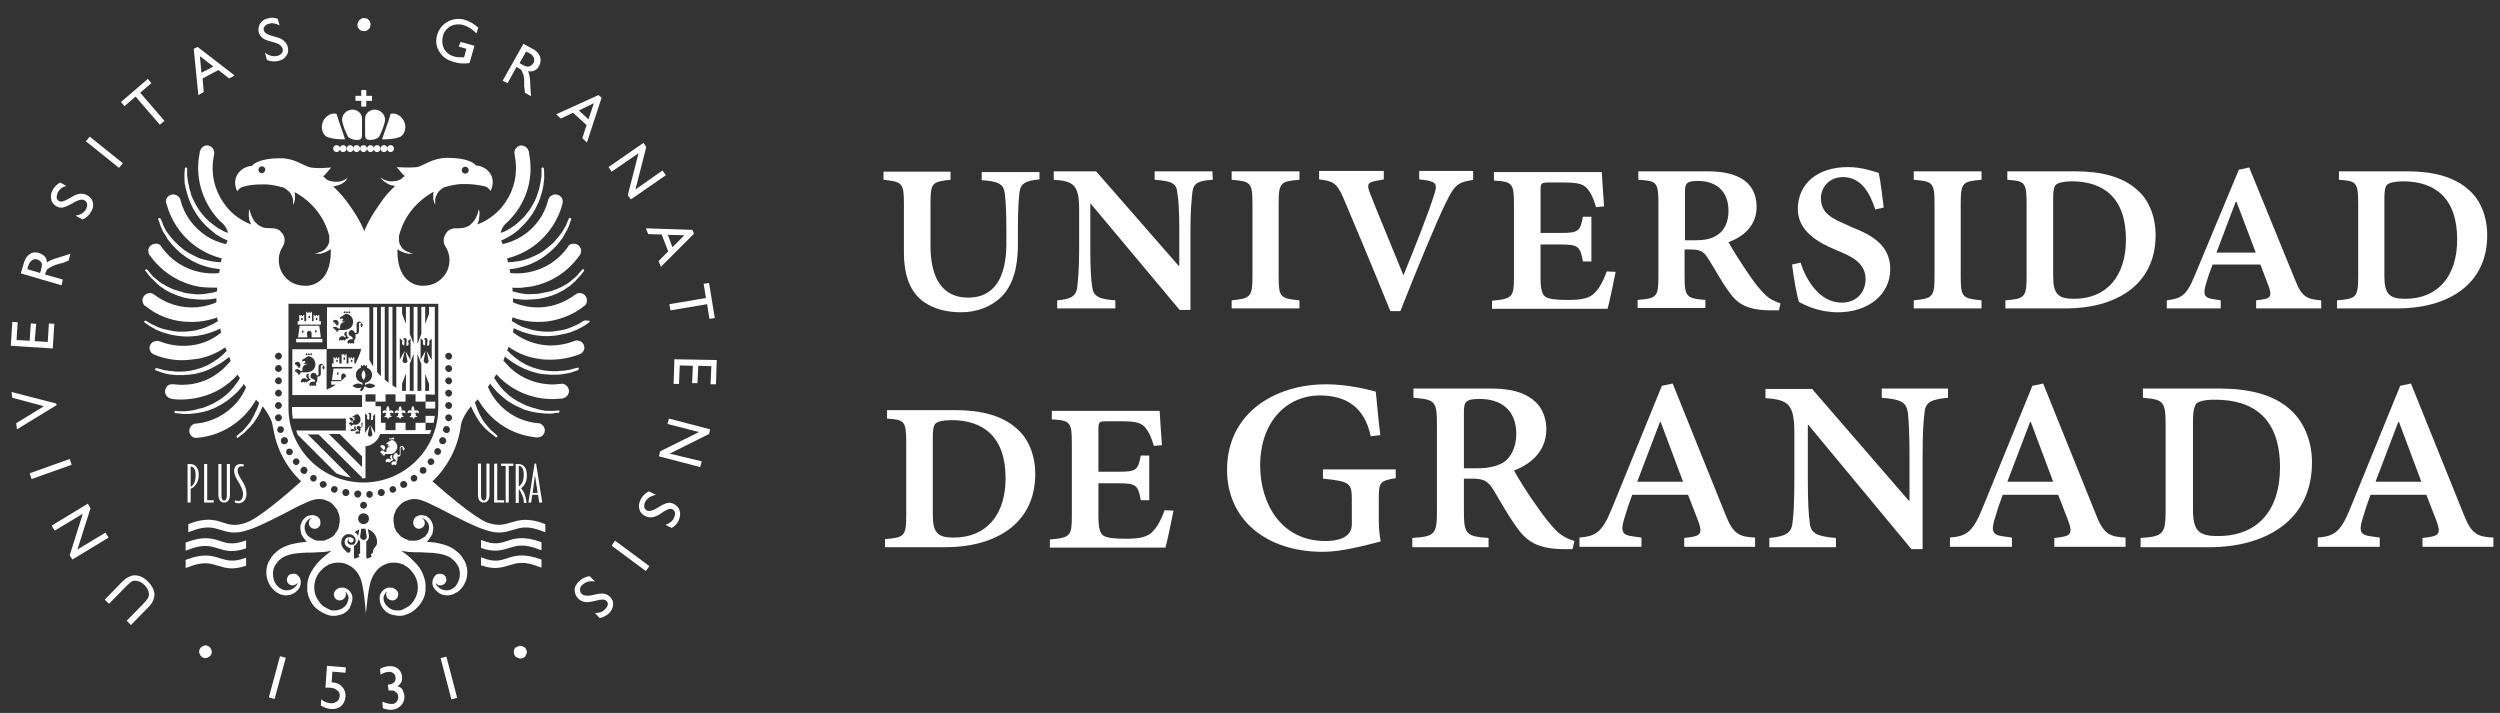
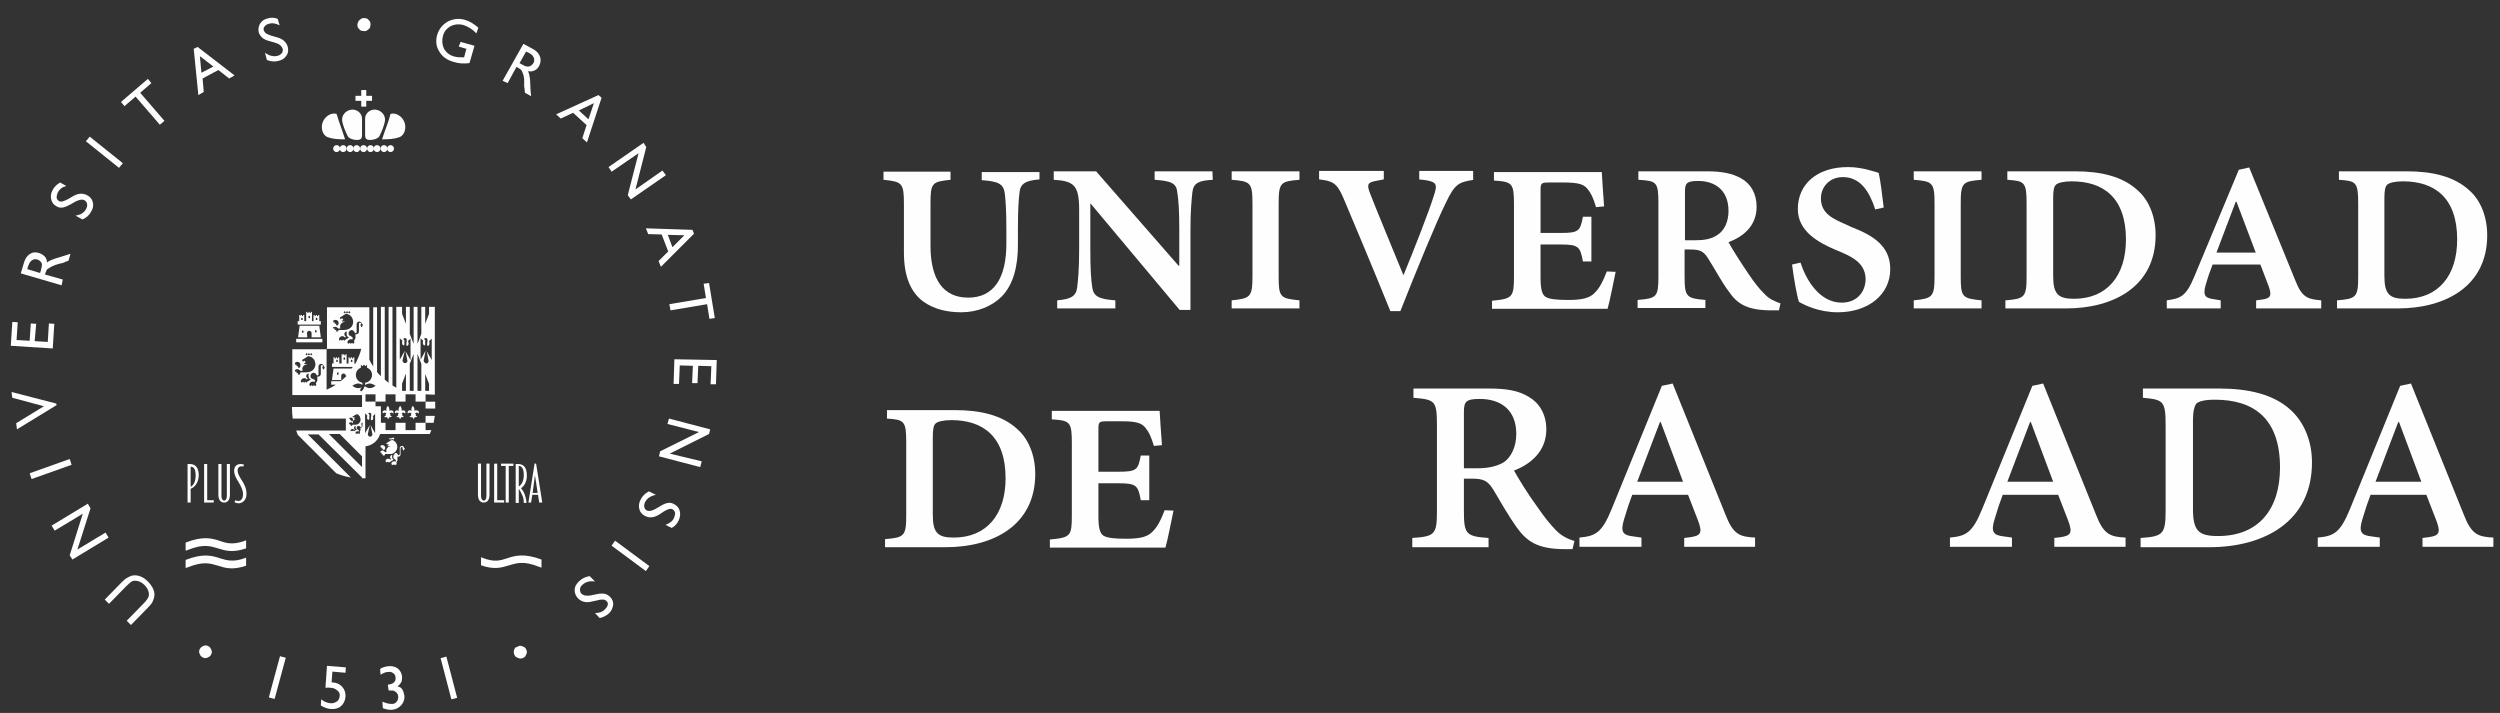
<svg xmlns="http://www.w3.org/2000/svg" xmlns:ns1="http://www.inkscape.org/namespaces/inkscape" xmlns:ns2="http://sodipodi.sourceforge.net/DTD/sodipodi-0.dtd" version="1.1" id="svg2" ns1:version="0.48.5 r10040" ns2:docname="UGR-MARCA-02-negativo.ai" x="0px" y="0px" viewBox="0 0 811.4 231.4" style="enable-background:new 0 0 811.4 231.4;" xml:space="preserve">
  <rect x="0" y="0" width="811.4" height="231.4" fill="#333333" stroke="none" />
  <style type="text/css">
	.st0{fill:#fefefe;}
</style>
  <g id="g10" transform="matrix(1.25,0,0,-1.25,0,744.102)" ns1:groupmode="layer" ns1:label="UGR-MARCA-02-negativo">
    <g id="g12" transform="scale(1,-1)">
      <g id="g16">
        <g>
          <g id="g18">
            <path id="path24" class="st0" d="M57.2-454.8c-2.1-0.7-4.4-1.4-9,0.4v2.1l0.6-0.2c4-1.6,5.8-1,7.8-0.4c1.9,0.6,3.8,1.2,7.3,0       v-2.1l-0.5,0.2C60.5-453.8,58.9-454.2,57.2-454.8" />
            <path id="path26" class="st0" d="M57.2-450.3c-2.1-0.7-4.4-1.4-9,0.4v2.1l0.6-0.2c4-1.6,5.8-1,7.8-0.4c1.9,0.6,3.8,1.2,7.3,0       v-2.1l-0.5,0.2C60.5-449.3,58.9-449.8,57.2-450.3" />
-             <path id="path28" class="st0" d="M131.6-454.8c-1.8,0.6-3.3,1-6.2-0.1l-0.5-0.2v2.1c3.4,1.2,5.4,0.6,7.3,0       c2-0.6,3.8-1.2,7.8,0.4l0.6,0.2v-2.1C136-456.2,133.7-455.5,131.6-454.8" />
            <path id="path30" class="st0" d="M131.6-450.3c-1.8,0.6-3.3,1-6.2-0.1l-0.5-0.2v2.1c3.4,1.2,5.4,0.6,7.3,0       c2-0.6,3.8-1.2,7.8,0.4l0.6,0.2v-2.1C136-451.7,133.7-451,131.6-450.3" />
-             <path id="path32" class="st0" d="M116.4-501.9c-0.5-0.1-0.8-0.5-0.8-1c0-0.5,0.5-0.8,1-0.8c0.5,0.1,0.8,0.5,0.8,1       C117.3-502.2,116.9-501.8,116.4-501.9 M116.4-498.7c-0.5-0.1-0.8-0.5-0.8-1c0-0.5,0.5-0.8,1-0.8c0.5,0.1,0.8,0.5,0.8,1       C117.3-499,116.9-498.6,116.4-498.7 M116.4-495.5c-0.5-0.1-0.8-0.5-0.8-1c0-0.5,0.5-0.8,1-0.8c0.5,0.1,0.8,0.5,0.8,1       C117.3-495.8,116.9-495.4,116.4-495.5 M116.4-492.3c-0.5-0.1-0.8-0.5-0.8-1c0-0.5,0.5-0.8,1-0.8c0.5,0.1,0.8,0.5,0.8,1       C117.3-492.6,116.9-492.2,116.4-492.3 M116.4-489.1c-0.5-0.1-0.8-0.5-0.8-1c0-0.5,0.5-0.8,1-0.8c0.5,0.1,0.8,0.5,0.8,1       C117.3-489.4,116.9-489,116.4-489.1 M116.4-485.9c-0.5-0.1-0.8-0.5-0.8-1c0-0.5,0.5-0.8,1-0.8c0.5,0.1,0.8,0.5,0.8,1       C117.3-486.2,116.9-485.9,116.4-485.9 M116.8-483.5c-0.1,0.5-0.6,0.8-1.1,0.6c-0.5-0.1-0.8-0.6-0.6-1.1       c0.1-0.5,0.6-0.8,1.1-0.6C116.7-484.5,116.9-484,116.8-483.5 M115.8-480.5c-0.2,0.5-0.7,0.7-1.2,0.5c-0.5-0.2-0.7-0.7-0.5-1.2       c0.2-0.5,0.7-0.7,1.2-0.5C115.8-481.4,116-480.9,115.8-480.5 M114.4-477.6c-0.2,0.4-0.8,0.6-1.2,0.3c-0.4-0.2-0.6-0.8-0.3-1.2       c0.2-0.4,0.8-0.6,1.2-0.3C114.5-478.5,114.7-478,114.4-477.6 M112.6-474.9c-0.3,0.4-0.9,0.5-1.2,0.2c-0.4-0.3-0.5-0.9-0.2-1.2       c0.3-0.4,0.9-0.5,1.2-0.2C112.8-475.8,112.9-475.3,112.6-474.9 M110.5-472.5c-0.4,0.3-0.9,0.3-1.3,0c-0.3-0.4-0.3-0.9,0-1.3       c0.4-0.3,0.9-0.3,1.3,0C110.8-473.4,110.8-472.8,110.5-472.5 M108-470.4c-0.4,0.3-1,0.2-1.2-0.2c-0.3-0.4-0.2-1,0.2-1.2       c0.4-0.3,1-0.2,1.2,0.2C108.5-471.3,108.4-470.7,108-470.4 M105.2-468.7c-0.4,0.2-1,0.1-1.2-0.4c-0.2-0.4-0.1-1,0.4-1.2       c0.4-0.2,1-0.1,1.2,0.4C105.9-469.5,105.7-468.9,105.2-468.7 M94.4-470L94.4-470L94.4-470c-10.8,0-19.5-8.7-19.5-19.4v0v0v-27       h38.9v27v0v0C113.8-478.7,105.1-470,94.4-470 M102.3-467.4c-0.5,0.2-1-0.1-1.1-0.5c-0.2-0.5,0.1-1,0.5-1.1       c0.5-0.2,1,0.1,1.1,0.5C103-468.1,102.8-467.6,102.3-467.4 M99.2-466.5c-0.5,0.1-1-0.2-1.1-0.7c-0.1-0.5,0.2-1,0.7-1.1       c0.5-0.1,1,0.2,1.1,0.7C100-467.1,99.7-466.6,99.2-466.5 M96.8-451.7L96.8-451.7l-0.5,0.3l0.2,0.7l-1.2,0.5       c-0.1-0.1-0.2-0.3-0.2-0.5v-4c0.4-0.3,0.7-0.7,0.7-1.2c0,0,0,0,0,0c0,0,0,0,0,0l0-0.1c0-0.1,0-0.2,0-0.3l-0.3-1.6       c1.5,0.5,2.4,1.9,2.4,3.3C98-453.1,96.8-453.4,96.8-451.7 M94.4-455.1c-0.5,0-0.9-0.4-0.9-0.9l0.3-2h1.1l0.3,2       C95.3-455.4,94.9-455.1,94.4-455.1 M93.6-451.6l-0.5,0.2l0.2,0.7l-1.2,0.5c-0.1-0.1-0.2-0.3-0.2-0.5v-2.8       c0.6-0.3,1.1-1,1.1-1.8c0.1,0.2,0.3,0.4,0.5,0.6V-451.6z M92.8-466.1c-0.5,0-0.9-0.5-0.8-1c0-0.5,0.5-0.9,1-0.8       c0.5,0,0.9,0.5,0.8,0.9C93.7-466.4,93.3-466,92.8-466.1 M95.3-464.1c0,0.5-0.4,0.9-0.9,0.9c-0.5,0-0.9-0.4-0.9-0.9       c0-0.5,0.4-0.9,0.9-0.9C94.9-465,95.3-464.6,95.3-464.1 M95.1-466.9c0-0.5,0.3-0.9,0.8-0.9c0.5,0,0.9,0.3,0.9,0.8       c0,0.5-0.3,0.9-0.8,1C95.5-466,95.1-466.4,95.1-466.9 M93.3-457.8l-0.3,1.6c0,0,0,0.1,0,0.1l0,0c-0.2-0.4-0.5-0.8-0.9-1       C92.4-457.4,92.8-457.6,93.3-457.8 M93-460.6c0-0.8,0.6-1.4,1.4-1.4c0.8,0,1.4,0.6,1.4,1.4c0,0.8-0.6,1.4-1.4,1.4       C93.6-459.2,93-459.8,93-460.6 M88.9-467.6c0.1-0.5,0.6-0.8,1.1-0.7c0.5,0.1,0.8,0.6,0.7,1.1c-0.1,0.5-0.6,0.8-1.1,0.7       C89.1-466.6,88.8-467.1,88.9-467.6 M91.7-453.9c-0.3,0.1-0.6,0.1-0.9,0c-0.1-0.1-0.2-0.1-0.3-0.2c-0.1-0.1-0.1-0.1-0.1-0.1       c0-0.1-0.1-0.1-0.1-0.2c-0.1-0.2-0.1-0.4,0-0.6c0.1-0.3,0.3-0.5,0.4-0.5c-0.1,0.1-0.2,0.3-0.2,0.4c0,0.4,0.3,0.7,0.7,0.7       c0.1,0,0.2,0,0.3-0.1c0,0,0,0,0,0c0,0,0,0,0,0c0.2-0.1,0.3-0.3,0.3-0.5c0,0,0,0,0,0c0-0.1,0-0.2,0-0.3c0-0.1,0-0.1-0.1-0.1       c0,0,0-0.1-0.1-0.1c-0.1-0.1-0.2-0.1-0.3-0.2c-0.2-0.1-0.4-0.1-0.7-0.1c-0.2,0-0.5,0.1-0.6,0.2c-0.2,0.1-0.3,0.3-0.4,0.5       c-0.1,0.2-0.1,0.4-0.1,0.6c0,0.2,0,0.4,0.1,0.5c0,0.1,0.1,0.1,0.1,0.2c0.3,0.6,1,0.8,1.3,0.8v0.7c0,0.1-0.1,0.3-0.2,0.4       c-0.2,0.2-0.5,0.2-0.7,0l-0.8-0.8l0,0c0,0,0,0,0,0c0,0,0,0,0,0c0,0,0,0-0.1-0.1c0-0.1-0.1-0.1-0.2-0.3       c-0.1-0.2-0.2-0.4-0.3-0.6c-0.1-0.2-0.1-0.5-0.1-0.8c0-0.3,0.1-0.6,0.2-0.9c0.1-0.3,0.4-0.6,0.6-0.8c0.1-0.1,0.3-0.2,0.5-0.3       c0.2-0.1,0.4-0.1,0.6-0.1c0.4,0,0.8,0.1,1.1,0.3c0.2,0.1,0.3,0.2,0.4,0.4c0.1,0.1,0.2,0.3,0.3,0.5c0.1,0.4,0.1,0.8-0.1,1.1       c-0.1,0.2-0.2,0.3-0.3,0.4c-0.1,0-0.1,0.1-0.2,0.1C91.8-453.9,91.7-453.9,91.7-453.9 M87.6-467.9c-0.2,0.5-0.7,0.7-1.1,0.5       c-0.5-0.2-0.7-0.7-0.5-1.1c0.2-0.5,0.7-0.7,1.1-0.5C87.6-468.9,87.8-468.4,87.6-467.9 M84.7-469.1c-0.2,0.4-0.8,0.6-1.2,0.4       c-0.4-0.2-0.6-0.8-0.4-1.2c0.2-0.4,0.8-0.6,1.2-0.4C84.8-470,85-469.5,84.7-469.1 M82.1-470.6c-0.3,0.4-0.8,0.5-1.2,0.2       c-0.4-0.3-0.5-0.8-0.2-1.2c0.3-0.4,0.8-0.5,1.2-0.2C82.3-471.6,82.3-471,82.1-470.6 M79.6-472.5c-0.3,0.4-0.9,0.4-1.3,0       c-0.4-0.3-0.4-0.9,0-1.3c0.3-0.4,0.9-0.4,1.3,0C79.9-473.4,79.9-472.9,79.6-472.5 M77.4-474.7c-0.4,0.3-0.9,0.2-1.2-0.2       c-0.3-0.4-0.2-0.9,0.2-1.2c0.4-0.3,0.9-0.2,1.2,0.2C77.9-475.6,77.8-475,77.4-474.7 M75.6-477.2c-0.4,0.2-1,0.1-1.2-0.3       c-0.2-0.4-0.1-1,0.3-1.2c0.4-0.2,1-0.1,1.2,0.3C76.2-478,76-477.5,75.6-477.2 M73-480.5c-0.2-0.5,0-1,0.5-1.2       c0.5-0.2,1,0,1.2,0.5c0.2,0.5,0,1-0.5,1.2C73.7-479.8,73.1-480,73-480.5 M72-483.5c-0.1-0.5,0.2-1,0.6-1.1       c0.5-0.1,1,0.2,1.1,0.6c0.1,0.5-0.2,1-0.6,1.1C72.6-482.8,72.1-483,72-483.5 M71.4-486.7c-0.1-0.5,0.3-0.9,0.8-1       c0.5-0.1,0.9,0.3,1,0.8c0,0.5-0.3,0.9-0.8,1C71.9-485.9,71.5-486.2,71.4-486.7 M72.2-490.9c0.5,0,0.9,0.3,1,0.8       c0,0.5-0.3,0.9-0.8,1c-0.5,0.1-0.9-0.3-1-0.8C71.4-490.4,71.7-490.8,72.2-490.9 M72.2-494.1c0.5-0.1,0.9,0.3,1,0.8       c0,0.5-0.3,0.9-0.8,1c-0.5,0-0.9-0.3-1-0.8C71.4-493.6,71.7-494,72.2-494.1 M72.2-497.3c0.5-0.1,0.9,0.3,1,0.8       c0,0.5-0.3,0.9-0.8,1c-0.5,0-0.9-0.3-1-0.8C71.4-496.8,71.7-497.2,72.2-497.3 M72.2-500.5c0.5-0.1,0.9,0.3,1,0.8       c0,0.5-0.3,0.9-0.8,1c-0.5,0-0.9-0.3-1-0.8C71.4-500,71.7-500.4,72.2-500.5 M72.2-503.7c0.5-0.1,0.9,0.3,1,0.8       c0,0.5-0.3,0.9-0.8,1c-0.5,0-0.9-0.3-1-0.8C71.4-503.2,71.7-503.6,72.2-503.7 M68-550.3c-0.5,0-0.9-0.4-0.9-0.9       c0-0.5,0.4-0.9,0.9-0.9c0.5,0,0.9,0.4,0.9,0.9C68.8-550.7,68.4-550.3,68-550.3 M120.8-552c0.5,0,0.9,0.4,0.9,0.9       c0,0.5-0.4,0.9-0.9,0.9c-0.5,0-0.9-0.4-0.9-0.9C119.9-551.6,120.3-552,120.8-552 M151.6-512c0,0-0.4,0.2-1,0.6       c-0.2,0.1-0.3,0.2-0.5,0.3c-0.2,0.1-0.4,0.2-0.7,0.3c-0.5,0.2-1,0.5-1.6,0.7c-0.3,0.1-0.6,0.2-0.9,0.3c-0.3,0.1-0.7,0.2-1,0.2       c-0.7,0.2-1.5,0.2-2.3,0.4c-0.8,0-1.6,0.1-2.4,0c-0.8,0-1.7-0.2-2.5-0.3c-0.8-0.2-1.6-0.4-2.4-0.7c-0.8-0.2-1.5-0.6-2.2-1       c-0.4-0.3-0.8-0.5-1.2-0.7c0-0.3,0.1-0.7,0.2-1c0.4,0.1,0.7,0.3,1.1,0.4c1.7,0.5,3.4,0.8,5.2,0.8c3.4,0.1,6.7-0.8,9.7-2.4       c0.9-0.5,1.7-1,2.5-1.7c0.1,0,0.1-0.1,0.2-0.1c0.4-0.3,0.6-0.8,0.6-1.4c0-1-0.8-1.9-1.9-1.9c-0.2,0-0.4,0-0.6,0.1       c-0.1,0-0.1,0.1-0.2,0.1c-0.1,0.1-0.2,0.1-0.3,0.2c-0.1,0-0.1,0.1-0.2,0.1c-0.6,0.5-1.3,0.9-2,1.3c-3.7,2-8,2.5-12.1,1.3       c-0.6-0.2-1.3-0.4-1.9-0.7c0-0.3,0-0.6,0-0.9c0,0,0-0.1,0-0.1c0.5,0.1,0.9,0.2,1.4,0.2c0.9,0.1,1.7,0.2,2.6,0.1       c0.9,0,1.8-0.1,2.7-0.2c0.9-0.2,1.8-0.3,2.6-0.6c0.9-0.2,1.6-0.6,2.4-0.9c0.7-0.4,1.5-0.7,2.1-1.2c0.3-0.2,0.6-0.4,0.9-0.6       c0.3-0.2,0.5-0.5,0.8-0.7c0.5-0.4,1-0.9,1.3-1.3c0.2-0.2,0.4-0.4,0.5-0.5c0.1-0.2,0.3-0.3,0.4-0.5c0.5-0.6,0.7-0.9,0.7-0.9       c0.1-0.1,0.1-0.3,0-0.4c-0.1-0.1-0.3-0.1-0.4,0c0,0-0.3,0.3-0.8,0.9c-0.1,0.1-0.3,0.3-0.4,0.5c-0.2,0.1-0.3,0.3-0.5,0.5       c-0.4,0.3-0.8,0.7-1.3,1.1c-0.3,0.2-0.5,0.4-0.8,0.6c-0.3,0.2-0.6,0.4-0.9,0.5c-0.6,0.4-1.3,0.7-2,1c-0.8,0.3-1.5,0.6-2.3,0.7       c-0.8,0.2-1.6,0.3-2.5,0.5c-0.8,0-1.7,0.1-2.5,0.1c-0.8,0-1.6-0.2-2.4-0.3c-0.6-0.2-1.2-0.3-1.7-0.4c0-0.3,0-0.7-0.1-1       c1.1,0.1,2.2,0.1,3.4-0.1c0.6-0.1,1.1-0.1,1.6-0.2c5.1-1,9.5-3.8,12.5-8.1c0,0,0.1-0.1,0.1-0.1c0.2-0.3,0.3-0.8,0.3-1.2       c-0.1-1-1-1.8-2.1-1.7c-0.2,0-0.4,0.1-0.6,0.1c-0.1,0-0.1,0.1-0.2,0.1c-0.2,0.1-0.4,0.3-0.5,0.5c0,0.1-0.1,0.1-0.1,0.2       c-2.4,3.4-6,5.7-10.1,6.5c-1.6,0.3-3.2,0.4-4.8,0.2c-0.1-0.3-0.1-0.6-0.2-1c0.7,0,1.4-0.2,2.1-0.3c0.8-0.2,1.7-0.4,2.5-0.7       c0.9-0.3,1.7-0.7,2.5-1.1c0.8-0.5,1.6-0.9,2.3-1.5c0.7-0.5,1.4-1.1,2-1.7c0.6-0.6,1.2-1.2,1.6-1.8c0.2-0.3,0.5-0.6,0.7-0.9       c0.2-0.3,0.4-0.6,0.5-0.9c0.4-0.6,0.6-1.1,0.9-1.6c0.1-0.2,0.2-0.5,0.3-0.7c0.1-0.2,0.2-0.4,0.2-0.6c0.3-0.7,0.4-1.1,0.4-1.1       c0.1-0.1,0-0.3-0.2-0.4c-0.2-0.1-0.3,0-0.4,0.2c0,0-0.2,0.4-0.5,1.1c-0.1,0.2-0.2,0.4-0.2,0.6c-0.1,0.2-0.2,0.4-0.4,0.6       c-0.2,0.5-0.5,1-0.9,1.5c-0.2,0.3-0.4,0.5-0.6,0.8c-0.2,0.3-0.5,0.5-0.7,0.8c-0.4,0.6-1,1.1-1.6,1.6c-0.6,0.5-1.2,1-1.9,1.5       c-0.7,0.5-1.4,0.8-2.2,1.2c-0.8,0.3-1.5,0.7-2.3,0.9c-0.8,0.3-1.6,0.4-2.3,0.5c-0.8,0.1-1.5,0.2-2.2,0.2       c-0.1-0.3-0.2-0.7-0.2-1c2.1-0.5,4.1-1.4,6-2.6c4.1-2.7,7-6.7,8.3-11.4c0.1-0.2,0.1-0.4,0.1-0.6c0-0.1,0-0.3,0-0.4       c-0.1-1-1.1-1.7-2.1-1.6c-0.2,0-0.4,0.1-0.6,0.2c-0.1,0-0.1,0.1-0.2,0.1c-0.4,0.2-0.7,0.6-0.8,1c0,0.1-0.1,0.2-0.1,0.3       c-1,3.8-3.4,7.1-6.7,9.2c-1.6,1-3.3,1.7-5.1,2.1c-0.1-0.3-0.2-0.6-0.4-0.9c0,0,0,0,0,0c0.3-0.2,0.7-0.3,1-0.5       c0.7-0.3,1.4-0.8,2.1-1.2c0.7-0.5,1.4-1,2-1.7c0.7-0.6,1.3-1.3,1.9-2c0.5-0.7,1.1-1.4,1.5-2.2c0.5-0.7,0.8-1.6,1.2-2.3       c0.3-0.8,0.6-1.5,0.8-2.3c0.1-0.4,0.2-0.7,0.3-1.1c0.1-0.4,0.1-0.7,0.2-1c0.1-0.7,0.1-1.3,0.2-1.8c0-0.3,0-0.5,0-0.8       c0-0.2,0-0.4,0-0.6c0-0.8-0.1-1.2-0.1-1.2c0-0.2-0.1-0.3-0.3-0.3c-0.2,0-0.3,0.1-0.3,0.3c0,0,0,0.4,0,1.2c0,0.2,0,0.4,0,0.6       c0,0.2,0,0.5-0.1,0.7c-0.1,0.5-0.1,1.1-0.3,1.7c-0.1,0.3-0.1,0.6-0.2,1c-0.1,0.3-0.2,0.7-0.3,1c-0.2,0.7-0.5,1.4-0.8,2.1       c-0.4,0.7-0.7,1.4-1.2,2.1c-0.4,0.7-1,1.3-1.5,2c-0.6,0.6-1.2,1.2-1.8,1.7c-0.6,0.6-1.3,1-1.9,1.4c-0.7,0.4-1.3,0.8-2,1       c-0.2,0.1-0.3,0.1-0.5,0.2c0.2-1.1,0.7-1.8,1.2-2.3c1.1-1,2.2-2.2,3.1-3.5c3-4.3,4.1-9.5,3.1-14.7c0-0.2-0.1-0.6-0.1-0.7       c0-0.1,0-0.2-0.1-0.2c-0.3-0.9-1.2-1.4-2.1-1.3c-1,0.2-1.7,1.2-1.5,2.2v0c0,0,0,0,0,0c0,0.2,0.1,0.4,0.1,0.7       c0.8,4.2-0.1,8.4-2.5,11.9c-0.3,0.4-0.6,0.8-0.9,1.2c-1.7,2-3.9,3.6-6.4,4.5c0.1-0.2,0.2-0.5,0.3-0.7c0.1-0.3,0.2-0.6,0.2-0.9       c0-0.3,0.1-0.6,0.1-0.8c0-0.2,0-0.5,0-0.7c0-0.2,0-0.4-0.1-0.5c-0.1-0.3-0.1-0.4-0.1-0.4s0,0.2-0.1,0.4c0,0.1,0,0.3-0.1,0.5       c0,0.2-0.1,0.4-0.2,0.6c-0.1,0.2-0.2,0.4-0.3,0.7c-0.1,0.2-0.3,0.5-0.4,0.7c-0.2,0.2-0.3,0.4-0.5,0.6c-0.2,0.2-0.4,0.4-0.6,0.6       c-0.2,0.2-0.4,0.3-0.7,0.4c-0.2,0.1-0.5,0.2-0.7,0.3c-0.2,0-0.3,0.1-0.5,0.1c-0.7,0.1-1.3,0.1-2,0.1c0,0,0,0,0,0c0,0,0,0,0,0       c-0.1,0-0.3,0-0.4,0c0,0,0,0,0,0c-0.1,0-0.2,0-0.3,0.1c0,0,0,0,0,0c-0.1,0-0.2,0.1-0.3,0.1c0,0,0,0,0,0c-0.1,0-0.2,0.1-0.3,0.1       l0,0c-0.4,0.2-0.8,0.5-1,0.9c-0.4,0.5-0.7,1.2-0.7,1.9c0,0.5,0.1,1,0.4,1.5c0.6,0.9,1,2,1.1,3.1v0c0,0.2,0,0.4,0,0.6       c0,3.7-3,6.6-6.7,6.6h-0.6c-0.7,0-6.2-0.5-6.2-8.9c0-0.2,0-0.4,0-0.6c0.1,0.1,0.2,0.1,0.3,0.2c0.2,0.2,0.5,0.3,0.7,0.4       c0.2,0.1,0.5,0.2,0.7,0.3c0.2,0.1,0.5,0.1,0.7,0.2c0.1,0,0.2,0,0.3,0.1c0.1,0,0.2,0,0.3,0c0.2,0,0.4,0,0.5,0c0.1,0,0.1,0,0.2,0       c0.1,0,0.1,0,0.2,0c0.2,0,0.3,0,0.3,0s-0.1,0-0.3-0.1c-0.1,0-0.1,0-0.2,0c-0.1,0-0.1,0-0.2-0.1c-0.1,0-0.3-0.1-0.5-0.2       c-0.1,0-0.2-0.1-0.3-0.1c-0.1,0-0.2-0.1-0.3-0.1c-0.2-0.1-0.3-0.2-0.5-0.3c-0.2-0.1-0.3-0.3-0.5-0.4c-0.2-0.1-0.3-0.3-0.4-0.5       c-0.1-0.2-0.2-0.4-0.3-0.5c-0.1-0.2-0.2-0.4-0.2-0.5c0-0.2-0.1-0.4-0.1-0.5c0-0.1,0-0.2,0-0.2c0-0.1,0-0.2,0-0.2       c0-0.1,0-0.3,0-0.4c0,0,0-0.1,0-0.1c0-0.1,0-0.1,0-0.2c0-0.1,0-0.1,0-0.2c1.2-5,4.6-9.1,9-11.5c0,0,0,0,0,0.1       c-0.1,0.3-0.1,0.5-0.1,0.8c0,0.3,0,0.5,0,0.7c0,0.1,0,0.2,0,0.3c0,0.1,0,0.2,0.1,0.3c0,0.2,0.1,0.4,0.1,0.5       c0,0.1,0,0.1,0.1,0.2c0,0.1,0,0.1,0.1,0.2c0.1,0.2,0.1,0.3,0.1,0.3s0-0.1,0-0.3c0-0.1,0-0.1,0-0.2c0-0.1,0-0.1,0-0.2       c0-0.1,0-0.3,0-0.5c0-0.1,0-0.2,0-0.3c0-0.1,0-0.2,0.1-0.3c0-0.2,0.1-0.4,0.2-0.6c0.1-0.2,0.2-0.4,0.3-0.6       c0.1-0.2,0.2-0.4,0.4-0.5c0.1-0.2,0.3-0.3,0.4-0.4c0.1-0.1,0.3-0.2,0.5-0.4c0.2-0.1,0.3-0.2,0.5-0.3c0,0,0,0,0.1,0       c1.3-0.4,2.7-0.7,4.2-0.8c0.2,0,0.8,0,1.2,0c1.6,0,3.1,0.2,4.6,0.5c1,0.2,1.3,0.5,1.9,1.3c1.9-4.2-1.6-6.6-3.8-6.6       c0,0-1.1-2-7.5-2c-3.5,0-5.9,1.8-7.4,2.3c-1.4,0.4-5.7,0.1-5.7,0.1c1,1.1,1.5,1.9,2.1,2.3c-0.3,0.2-0.6,0.5-0.8,0.7       c0,0-0.1,0-0.1,0.1c-0.1,0-0.1,0.1-0.2,0.1c-0.1,0-0.2,0.1-0.2,0.1c-0.2,0.1-0.3,0.1-0.5,0.2c-0.2,0-0.4,0.1-0.6,0.1       c-0.2,0-0.4,0-0.7,0.1c-0.2,0-0.5,0-0.7,0c-0.2,0-0.4-0.1-0.6-0.1c-0.2-0.1-0.4-0.1-0.6-0.2c-0.1,0-0.2-0.1-0.3-0.1       c-0.1,0-0.2-0.1-0.2-0.1c-0.2-0.1-0.3-0.2-0.4-0.3c-0.1,0-0.1-0.1-0.2-0.1c0,0-0.1-0.1-0.1-0.1c-0.2-0.1-0.2-0.2-0.2-0.2       s0.1,0.1,0.2,0.3c0,0,0.1,0.1,0.1,0.1c0,0,0.1,0.1,0.1,0.2c0.1,0.1,0.2,0.2,0.4,0.4c0.1,0.1,0.1,0.1,0.2,0.2       c0.1,0.1,0.2,0.1,0.3,0.2c0.2,0.1,0.4,0.2,0.6,0.4c0.2,0.1,0.4,0.2,0.7,0.3c0.2,0.1,0.5,0.2,0.8,0.2c0.2,0,0.4,0.1,0.5,0.1       c-1.4,1.3-2.8,2.8-4,4.7c-1.6,2.2-3,4.5-4,7c-1-2.4-2.4-4.7-4-6.9c-1.3-1.9-2.7-3.4-4.1-4.7c0.2,0,0.4,0,0.6-0.1       c0.3-0.1,0.5-0.1,0.8-0.2c0.2-0.1,0.5-0.2,0.7-0.3c0.2-0.1,0.4-0.2,0.6-0.4c0.1-0.1,0.2-0.1,0.3-0.2c0.1-0.1,0.1-0.1,0.2-0.2       c0.1-0.1,0.2-0.3,0.3-0.4c0-0.1,0.1-0.1,0.1-0.2c0-0.1,0.1-0.1,0.1-0.1c0.1-0.2,0.2-0.3,0.2-0.3s-0.1,0.1-0.2,0.2       c0,0-0.1,0.1-0.1,0.1c0,0-0.1,0.1-0.2,0.1c-0.1,0.1-0.2,0.2-0.4,0.3c-0.1,0-0.2,0.1-0.2,0.1c-0.1,0-0.2,0.1-0.3,0.1       c-0.2,0.1-0.4,0.1-0.6,0.2c-0.2,0-0.4,0.1-0.7,0.1c-0.2,0-0.4,0-0.7,0c-0.2,0-0.4,0-0.7-0.1c-0.2,0-0.4-0.1-0.6-0.1       c-0.2-0.1-0.4-0.1-0.5-0.2c-0.1,0-0.2-0.1-0.2-0.1c-0.1,0-0.1-0.1-0.2-0.1c0,0-0.1,0-0.1-0.1c-0.3-0.3-0.6-0.5-0.8-0.7       c0.6-0.4,1.1-1.2,2.1-2.3c0,0-4.2,0.4-5.7-0.1c-1.5-0.4-3.9-2.3-7.4-2.3c-6.3,0-7.5,2-7.5,2c-2.2,0-5.7,2.5-3.8,6.6       c0.6-0.8,0.9-1.1,1.9-1.3c1.5-0.4,3-0.5,4.6-0.5c0.4,0,0.8,0,1.2,0c1.4,0.1,2.8,0.4,4.2,0.8c0,0,0,0,0.1,0       c0.2,0.1,0.3,0.2,0.5,0.3c0.2,0.1,0.3,0.2,0.5,0.4c0.2,0.1,0.3,0.3,0.5,0.4c0.1,0.2,0.3,0.3,0.4,0.5c0.1,0.2,0.2,0.4,0.3,0.6       c0.1,0.2,0.2,0.4,0.2,0.6c0,0.1,0.1,0.2,0.1,0.3c0,0.1,0,0.2,0,0.3c0,0.2,0,0.3,0,0.5c0,0.1,0,0.1,0,0.2c0,0.1,0,0.1,0,0.2       c0,0.2,0,0.3,0,0.3s0-0.1,0.1-0.3c0,0,0-0.1,0.1-0.2c0-0.1,0-0.1,0.1-0.2c0-0.1,0.1-0.3,0.1-0.5c0-0.1,0-0.2,0.1-0.3       c0-0.1,0-0.2,0-0.3c0-0.2,0-0.5,0-0.7c0-0.2,0-0.5-0.1-0.8c0,0,0,0,0-0.1c4.4,2.3,7.8,6.5,9,11.4c0,0.1,0,0.1,0,0.2       c0,0.1,0,0.1,0,0.2c0,0,0,0.1,0,0.1c0,0.1,0,0.2,0,0.4c0,0.1,0,0.2,0,0.2c0,0.1,0,0.2,0,0.2c0,0.2-0.1,0.3-0.1,0.5       c-0.1,0.2-0.1,0.4-0.2,0.5c-0.1,0.2-0.2,0.4-0.3,0.5c-0.1,0.2-0.3,0.3-0.4,0.5c-0.1,0.2-0.3,0.3-0.5,0.4       c-0.2,0.1-0.3,0.3-0.5,0.3c-0.1,0.1-0.2,0.1-0.3,0.1c-0.1,0-0.2,0.1-0.3,0.1c-0.2,0.1-0.3,0.1-0.5,0.2c-0.1,0-0.1,0-0.2,0.1       c-0.1,0-0.1,0-0.2,0c-0.2,0-0.3,0.1-0.3,0.1s0.1,0,0.3,0c0.1,0,0.1,0,0.2,0c0.1,0,0.1,0,0.2,0c0.2,0,0.3,0,0.5,0       c0.1,0,0.2,0,0.3,0c0.1,0,0.2,0,0.3-0.1c0.2,0,0.4-0.1,0.7-0.2c0.2-0.1,0.5-0.2,0.7-0.3c0.2-0.1,0.5-0.3,0.7-0.4       c0.1-0.1,0.2-0.1,0.3-0.2c0,0.2,0,0.4,0,0.6c0,8.4-5.4,8.9-6.2,8.9h-0.6c-3.7,0-6.7-2.9-6.7-6.6c0-0.2,0-0.4,0-0.6v0       c0.1-1.2,0.5-2.2,1.1-3.1c0.2-0.4,0.4-0.9,0.4-1.5c0-0.7-0.2-1.4-0.7-1.9c-0.3-0.4-0.6-0.7-1-0.9l0,0c-0.1,0-0.2-0.1-0.3-0.1       c0,0,0,0,0,0c-0.1,0-0.2-0.1-0.3-0.1c0,0,0,0,0,0c-0.1,0-0.2,0-0.3-0.1c0,0,0,0,0,0c-0.1,0-0.3,0-0.4,0c0,0,0,0,0,0       c0,0,0,0,0,0c-0.7,0-1.4-0.1-2.1-0.1c-0.1,0-0.3-0.1-0.4-0.1c-0.2-0.1-0.5-0.2-0.7-0.3c-0.2-0.1-0.5-0.3-0.7-0.4       c-0.2-0.2-0.4-0.4-0.6-0.6c-0.2-0.2-0.4-0.4-0.5-0.6c-0.1-0.2-0.3-0.5-0.4-0.7c-0.1-0.2-0.2-0.5-0.3-0.7       c-0.1-0.2-0.1-0.4-0.2-0.6c-0.1-0.2-0.1-0.3-0.1-0.5c0-0.3-0.1-0.4-0.1-0.4s0,0.2-0.1,0.4c0,0.1-0.1,0.3-0.1,0.5       c0,0.2,0,0.4,0,0.7c0,0.2,0,0.5,0.1,0.8c0,0.3,0.1,0.6,0.2,0.9c0.1,0.2,0.2,0.5,0.3,0.7c-2.5-1-4.7-2.5-6.3-4.5       c-0.3-0.4-0.6-0.8-0.9-1.2c-2.4-3.5-3.3-7.7-2.5-11.9c0-0.2,0.1-0.4,0.1-0.7c0,0,0,0,0,0v0c0.2-1-0.5-2-1.5-2.2       c-0.9-0.2-1.8,0.4-2.1,1.3c0,0.1,0,0.2-0.1,0.2c0,0.1-0.1,0.5-0.1,0.7c-1,5.2,0.2,10.4,3.1,14.7c0.9,1.3,1.9,2.5,3.1,3.5       c0.4,0.5,1,1.2,1.2,2.3c-0.2-0.1-0.3-0.1-0.5-0.2c-0.7-0.2-1.3-0.7-2-1c-0.6-0.4-1.3-0.9-1.9-1.4c-0.7-0.5-1.2-1.1-1.8-1.7       c-0.5-0.6-1.1-1.3-1.5-2c-0.5-0.7-0.8-1.4-1.2-2.1c-0.3-0.7-0.7-1.4-0.8-2.1c-0.1-0.3-0.2-0.7-0.3-1c-0.1-0.3-0.1-0.7-0.2-1       c-0.2-0.6-0.2-1.2-0.3-1.7c0-0.3-0.1-0.5-0.1-0.7c0-0.2,0-0.4,0-0.6c0-0.8,0-1.2,0-1.2c0-0.2-0.1-0.3-0.3-0.3       c-0.2,0-0.3,0.1-0.3,0.3c0,0,0,0.4-0.1,1.2c0,0.2,0,0.4,0,0.6c0,0.2,0,0.5,0,0.8c0,0.5,0,1.2,0.2,1.8c0,0.3,0.1,0.7,0.2,1       c0.1,0.4,0.2,0.7,0.3,1.1c0.2,0.8,0.5,1.5,0.8,2.3c0.4,0.8,0.7,1.6,1.2,2.3c0.4,0.8,1,1.5,1.5,2.2c0.6,0.7,1.2,1.4,1.9,2       c0.6,0.6,1.4,1.1,2,1.7c0.7,0.4,1.4,0.9,2.1,1.2c0.4,0.2,0.7,0.3,1,0.5c0,0,0,0,0,0c-0.1,0.3-0.3,0.6-0.4,0.9       c-1.8-0.4-3.5-1.1-5.1-2.1c-3.3-2.2-5.7-5.4-6.7-9.2c0-0.1,0-0.2-0.1-0.3c-0.1-0.4-0.4-0.8-0.8-1c-0.1,0-0.1-0.1-0.2-0.1       c-0.2-0.1-0.4-0.1-0.6-0.2c-1-0.1-2,0.6-2.1,1.6c0,0.1,0,0.3,0,0.4c0,0.2,0.1,0.4,0.2,0.6c1.3,4.7,4.2,8.7,8.3,11.4       c1.9,1.2,3.9,2.1,6,2.6c-0.1,0.3-0.2,0.6-0.2,1h0c-0.7,0-1.5-0.1-2.2-0.2c-0.8-0.2-1.6-0.3-2.3-0.5c-0.8-0.2-1.6-0.5-2.3-0.9       c-0.7-0.4-1.5-0.7-2.2-1.2c-0.7-0.4-1.3-1-1.9-1.5c-0.6-0.6-1.2-1.1-1.6-1.6c-0.2-0.3-0.5-0.5-0.7-0.8       c-0.2-0.3-0.4-0.6-0.6-0.8c-0.4-0.5-0.7-1-0.9-1.5c-0.1-0.2-0.2-0.4-0.3-0.6c-0.1-0.2-0.2-0.4-0.2-0.6       c-0.3-0.7-0.5-1.1-0.5-1.1c-0.1-0.1-0.2-0.2-0.4-0.2c-0.2,0.1-0.2,0.2-0.2,0.4c0,0,0.1,0.4,0.4,1.1c0.1,0.2,0.1,0.4,0.2,0.6       c0.1,0.2,0.2,0.4,0.3,0.7c0.2,0.5,0.5,1.1,0.9,1.6c0.2,0.3,0.4,0.6,0.5,0.9c0.2,0.3,0.4,0.6,0.7,0.9c0.4,0.6,1,1.2,1.6,1.8       c0.6,0.6,1.2,1.2,2,1.7c0.7,0.6,1.5,1,2.3,1.5c0.8,0.4,1.6,0.8,2.5,1.1c0.8,0.3,1.7,0.5,2.5,0.7c0.7,0.1,1.4,0.2,2.1,0.3       c-0.1,0.3-0.1,0.6-0.2,1c-1.6,0.2-3.2,0.1-4.8-0.2c-4.1-0.8-7.7-3.1-10.1-6.5c0-0.1-0.1-0.1-0.1-0.2c-0.1-0.2-0.3-0.3-0.5-0.5       c-0.1,0-0.1-0.1-0.2-0.1c-0.2-0.1-0.4-0.1-0.6-0.1c-1-0.1-2,0.6-2.1,1.7c0,0.4,0.1,0.9,0.3,1.2c0,0,0.1,0.1,0.1,0.1       c3,4.2,7.4,7.1,12.5,8.1c0.5,0.1,1.1,0.2,1.6,0.2c1.1,0.1,2.2,0.1,3.4,0.1c0,0.3,0,0.7-0.1,1c-0.5,0.2-1.1,0.3-1.7,0.4       c-0.8,0.1-1.6,0.3-2.4,0.3c-0.8,0.1-1.7,0-2.5-0.1c-0.8-0.1-1.7-0.2-2.5-0.5c-0.8-0.2-1.6-0.5-2.3-0.7c-0.7-0.4-1.4-0.6-2-1       c-0.3-0.2-0.6-0.4-0.9-0.5c-0.3-0.2-0.5-0.4-0.8-0.6c-0.5-0.4-1-0.8-1.3-1.1c-0.2-0.2-0.4-0.3-0.5-0.5       c-0.2-0.2-0.3-0.3-0.4-0.5c-0.5-0.6-0.8-0.9-0.8-0.9c-0.1-0.1-0.3-0.1-0.4,0c-0.1,0.1-0.2,0.3,0,0.4c0,0,0.3,0.3,0.7,0.9       c0.1,0.1,0.3,0.3,0.4,0.5c0.2,0.2,0.3,0.4,0.5,0.5c0.4,0.4,0.8,0.8,1.3,1.3c0.3,0.2,0.5,0.4,0.8,0.7c0.3,0.2,0.6,0.4,0.9,0.6       c0.6,0.5,1.4,0.8,2.1,1.2c0.8,0.3,1.6,0.7,2.4,0.9c0.8,0.3,1.7,0.5,2.6,0.6c0.9,0.1,1.8,0.2,2.7,0.2c0.9,0.1,1.8-0.1,2.6-0.1       c0.5-0.1,0.9-0.2,1.4-0.2c0,0,0,0.1,0,0.1c0,0.3,0,0.6,0,0.9c-0.6,0.3-1.2,0.5-1.9,0.7c-4.1,1.2-8.4,0.7-12.1-1.3       c-0.7-0.4-1.4-0.8-2-1.3c-0.1,0-0.1-0.1-0.2-0.1c-0.1-0.1-0.2-0.1-0.3-0.2c-0.1,0-0.1-0.1-0.2-0.1c-0.2-0.1-0.4-0.1-0.6-0.1       c-1,0-1.9,0.9-1.9,1.9c0,0.5,0.2,1,0.6,1.4c0.1,0,0.1,0.1,0.2,0.1c0.8,0.6,1.6,1.2,2.5,1.7c3,1.7,6.4,2.5,9.8,2.4       c1.7,0,3.5-0.3,5.2-0.8c0.4-0.1,0.8-0.2,1.1-0.4c0,0.3,0.1,0.7,0.2,1c-0.4,0.2-0.8,0.5-1.2,0.7c-0.7,0.3-1.4,0.7-2.2,1       c-0.8,0.3-1.6,0.5-2.4,0.7c-0.8,0.1-1.7,0.3-2.5,0.3c-0.8,0.1-1.6,0-2.4,0c-0.8-0.1-1.6-0.2-2.3-0.4c-0.4-0.1-0.7-0.2-1-0.2       c-0.3-0.1-0.6-0.2-0.9-0.3c-0.6-0.2-1.1-0.4-1.6-0.7c-0.2-0.1-0.5-0.2-0.7-0.3c-0.2-0.1-0.4-0.2-0.5-0.3c-0.7-0.4-1-0.6-1-0.6       c-0.1-0.1-0.3,0-0.4,0.1c-0.1,0.1-0.1,0.3,0.1,0.4c0,0,0.4,0.2,1,0.7c0.2,0.1,0.3,0.2,0.5,0.3c0.2,0.1,0.4,0.2,0.7,0.4       c0.5,0.3,1,0.6,1.7,0.8c0.3,0.1,0.6,0.3,1,0.4c0.3,0.1,0.7,0.2,1.1,0.3c0.7,0.3,1.5,0.3,2.4,0.5c0.8,0.1,1.7,0.2,2.6,0.2       c0.9,0,1.8-0.1,2.7-0.2c0.9-0.2,1.8-0.3,2.6-0.6c0.9-0.2,1.7-0.6,2.5-0.9c0.3-0.1,0.5-0.3,0.8-0.4c0.1,0.4,0.1,0.7,0.2,1.1       c-2.6,2.1-5.7,3.3-9.1,3.4c-2.3,0.1-4.6-0.3-6.7-1.1c-0.1,0-0.2-0.1-0.3-0.1c0,0,0,0,0,0c-0.3-0.1-0.6-0.1-1,0       c-1,0.2-1.7,1.2-1.4,2.2c0.1,0.6,0.6,1.1,1.2,1.3c2.6,1.1,5.5,1.6,8.4,1.4c1.1-0.1,2.2-0.2,3.3-0.4c2.4-0.5,4.7-1.5,6.7-2.9       c0.1,0.3,0.2,0.6,0.4,0.9c-0.3,0.3-0.6,0.6-0.9,0.9c-0.6,0.5-1.2,1.1-1.9,1.5c-0.7,0.5-1.4,0.9-2.1,1.3       c-0.8,0.3-1.5,0.7-2.3,0.9c-0.8,0.3-1.6,0.4-2.4,0.6c-0.8,0.1-1.5,0.2-2.3,0.2c-0.4,0-0.7,0-1.1,0c-0.3,0-0.7,0-1-0.1       c-0.6,0-1.2-0.1-1.7-0.2c-0.3,0-0.5-0.1-0.7-0.1c-0.2-0.1-0.4-0.1-0.6-0.2c-0.7-0.2-1.2-0.3-1.2-0.3c-0.2,0-0.3,0-0.4,0.2       c-0.1,0.2,0,0.3,0.2,0.4c0,0,0.4,0.1,1.1,0.4c0.2,0.1,0.4,0.1,0.6,0.2c0.2,0.1,0.5,0.1,0.7,0.2c0.5,0.1,1.1,0.3,1.8,0.3       c0.3,0,0.7,0.1,1,0.1c0.4,0,0.7,0,1.1,0c0.8,0.1,1.6-0.1,2.4-0.1c0.8-0.1,1.7-0.2,2.6-0.5c0.9-0.2,1.7-0.5,2.6-0.9       c0.8-0.4,1.6-0.8,2.4-1.3c0.8-0.4,1.5-1,2.2-1.5c0.2-0.2,0.3-0.3,0.5-0.4c0.1,0.3,0.3,0.6,0.4,1c-0.2,0.3-0.5,0.6-0.8,0.9       c-2.8,3.2-6.7,5.1-10.9,5.3c-1,0.1-2.1,0-3.1-0.1c-0.1,0-0.2,0-0.2,0c-0.2,0-0.4,0-0.6,0c-1,0.2-1.6,1.3-1.4,2.3       c0.2,0.7,0.7,1.2,1.4,1.4c0.1,0,0.3,0.1,0.4,0.1c1.2,0.2,2.5,0.2,3.7,0.1c1.1-0.1,2.2-0.2,3.3-0.5c4-0.9,7.4-3,10-5.9       c0.2,0.3,0.4,0.6,0.6,0.9c-0.2,0.4-0.4,0.7-0.7,1.1c-0.5,0.6-0.9,1.3-1.5,1.9c-0.5,0.6-1.2,1.2-1.8,1.7c-0.7,0.5-1.3,1-2.1,1.4       c-0.7,0.5-1.5,0.8-2.2,1.1c-0.7,0.3-1.4,0.6-2.2,0.7c-0.4,0.1-0.7,0.2-1,0.3c-0.3,0.1-0.7,0.1-1,0.2c-0.6,0.1-1.2,0.1-1.7,0.2       c-0.3,0-0.5,0-0.7,0c-0.2,0-0.4,0-0.6,0c-0.8,0-1.2-0.1-1.2-0.1c-0.2,0-0.3,0.1-0.3,0.3c0,0.2,0.1,0.3,0.3,0.3       c0,0,0.4,0,1.2,0.1c0.2,0,0.4,0,0.6,0.1c0.2,0,0.5,0,0.8,0c0.5,0,1.2,0,1.8-0.1c0.3,0,0.7-0.1,1-0.1c0.4-0.1,0.7-0.1,1.1-0.2       c0.8-0.1,1.5-0.4,2.3-0.6c0.8-0.3,1.6-0.6,2.4-1.1c0.8-0.4,1.5-0.9,2.3-1.4c0.7-0.6,1.4-1.1,2.1-1.8c0.7-0.6,1.2-1.3,1.8-2       c0.1-0.2,0.2-0.3,0.3-0.5c0.2,0.3,0.4,0.6,0.6,0.9c-0.6,1.4-1.4,2.7-2.4,3.9c-2.7,3.1-6.4,5.1-10.5,5.5c-0.1,0-0.2,0-0.3,0       c0,0-0.1,0-0.1,0c-1,0.3-1.6,1.3-1.4,2.3c0.2,0.9,1,1.5,1.9,1.4c0.1,0,0.2,0,0.2,0c1-0.1,2-0.3,2.9-0.5       c5.3-1.3,9.7-4.8,12.3-9.4c0.2,0.3,0.5,0.5,0.8,0.8c-0.2,0.7-0.4,1.3-0.7,1.9c-0.4,0.7-0.6,1.4-1,2c-0.2,0.3-0.4,0.6-0.5,0.9       c-0.2,0.3-0.4,0.5-0.6,0.8c-0.4,0.5-0.8,0.9-1.1,1.3c-0.2,0.2-0.3,0.4-0.5,0.5c-0.2,0.2-0.3,0.3-0.5,0.4       c-0.6,0.5-0.9,0.8-0.9,0.8c-0.1,0.1-0.1,0.3,0,0.4c0.1,0.1,0.3,0.2,0.4,0c0,0,0.3-0.3,0.9-0.7c0.1-0.1,0.3-0.2,0.5-0.4       c0.2-0.2,0.4-0.3,0.5-0.5c0.4-0.4,0.8-0.8,1.3-1.3c0.2-0.3,0.4-0.5,0.7-0.8c0.2-0.3,0.4-0.6,0.6-0.9c0.5-0.6,0.8-1.4,1.2-2.1       c0.2-0.5,0.4-0.9,0.6-1.4c1.2,1.5,2.4,3.5,2.6,5c0,0.1,0,0.3,0.1,0.4c0.8,5.5,3.4,10.4,7.3,14.1c-4,3.6-11.1,9.6-14.2,10.7       c-2.8,1-4.3,0.6-6.1,0c-2.1-0.7-4.4-1.4-9,0.4v2.1l0.6-0.2c4-1.6,5.8-1,7.8-0.4c1.9,0.6,3.8,1.2,7.2,0c0,0,0,0,0,0       c2.5-0.7,8.5-3.8,11.9-5.6c0.9-0.5,2-1,2.7-1.3c1.1-0.5,2.3-1.1,3.7-1.1c0.4,0,0.7,0,1.1,0.1c0.2,0,0.3,0.1,0.5,0.1       c0.1,0,0.1,0,0.1,0.1c0.1,0,0.2,0.1,0.3,0.1c0.1,0,0.1,0,0.2,0.1c0.1,0,0.2,0.1,0.3,0.1c0.1,0,0.1,0.1,0.2,0.1       c0.1,0,0.2,0.1,0.3,0.2c0.1,0,0.1,0.1,0.2,0.1c0.1,0.1,0.2,0.1,0.2,0.2c0,0,0.1,0.1,0.1,0.1c0.1,0.1,0.2,0.1,0.2,0.2       c0,0,0.1,0.1,0.1,0.1c0.2,0.2,0.4,0.5,0.6,0.7c0,0,0.1,0.1,0.1,0.1c0.1,0.1,0.1,0.2,0.2,0.3c0,0.1,0.1,0.1,0.1,0.2       c0,0.1,0.1,0.2,0.1,0.3c0,0.1,0.1,0.1,0.1,0.2c0,0.1,0.1,0.2,0.1,0.3c0,0.1,0,0.1,0.1,0.2c0,0.1,0.1,0.2,0.1,0.3       c0,0.1,0,0.1,0,0.2c0,0.1,0,0.2,0.1,0.3c0,0.1,0,0.1,0,0.2c0,0.2,0,0.3,0,0.5c0,0.2,0,0.3,0,0.5c0,0,0,0.1,0,0.1       c0,0.1,0,0.2-0.1,0.4c0,0,0,0.1,0,0.1c0,0.2-0.1,0.3-0.1,0.5c0,0,0,0,0,0.1c0,0.1-0.1,0.2-0.1,0.4c0,0.1,0,0.1-0.1,0.2       c0,0.1-0.1,0.2-0.1,0.3c0,0-0.1,0.1-0.1,0.1c-0.1,0.1-0.1,0.2-0.2,0.4c0,0-0.1,0.1-0.1,0.1c-0.1,0.1-0.1,0.2-0.2,0.2       c0,0.1-0.1,0.1-0.1,0.2c0,0.1-0.1,0.1-0.1,0.2c0,0,0,0,0,0c0,0-0.1,0.1-0.1,0.1c0,0-0.1,0.1-0.1,0.1c-0.1,0.1-0.1,0.1-0.2,0.2       c0,0,0,0,0,0c-0.1,0.1-0.1,0.1-0.2,0.2c-0.1,0-0.1,0.1-0.2,0.1c-0.1,0-0.1,0.1-0.2,0.1c-0.1,0-0.1,0.1-0.2,0.1       c-0.1,0.1-0.2,0.1-0.3,0.2c-0.1,0.1-0.2,0.1-0.3,0.1c-0.1,0-0.1,0.1-0.2,0.1c-0.1,0-0.2,0.1-0.3,0.1c-0.1,0-0.1,0-0.2,0.1       c-0.1,0-0.2,0.1-0.3,0.1c-0.1,0-0.1,0-0.2,0c-0.1,0-0.3,0-0.4,0c-0.1,0-0.3,0-0.4,0c0,0,0,0-0.1,0c0,0,0,0-0.1,0       c-0.1,0-0.2,0-0.3,0c-0.4,0-0.8-0.1-1.1-0.3c-0.4-0.2-0.8-0.4-1.2-0.7c-0.1-0.1-0.2-0.2-0.3-0.2c-0.1-0.1-0.2-0.2-0.2-0.3       c-0.1-0.1-0.1-0.2-0.2-0.3c0,0-0.1-0.1-0.1-0.1l-0.1-0.2l-0.1-0.2l0,0l0,0l0-0.1c-0.1-0.1-0.1-0.2-0.1-0.3       c-0.1-0.2-0.1-0.5-0.1-0.7c0-0.5,0.1-1,0.4-1.4c0.1-0.2,0.3-0.4,0.5-0.6c0.1-0.1,0.2-0.1,0.3-0.2c0,0,0.1-0.1,0.2-0.1l0.1-0.1       l0,0l0,0l0,0c0.1-0.1,0.3-0.1,0.4-0.1c-0.4,0.2-0.8,0.7-0.8,1.2c-0.1,0.8,0.6,1.6,1.4,1.6c0.8,0.1,1.6-0.6,1.6-1.4       c0-0.1,0-0.2,0-0.4c0-0.1,0-0.3-0.1-0.4l0,0l0,0l0,0c0,0,0,0,0,0l0,0l0-0.1l-0.1-0.2c0-0.1-0.1-0.2-0.2-0.3       c-0.1-0.1-0.2-0.2-0.3-0.3c-0.1,0-0.1-0.1-0.2-0.1l-0.2-0.1c-0.5-0.3-1.2-0.3-1.8-0.1l-0.1,0l-0.1,0l-0.1,0       c-0.1,0-0.1,0.1-0.2,0.1c-0.1,0.1-0.3,0.2-0.4,0.3c-0.3,0.2-0.5,0.4-0.7,0.7c-0.4,0.5-0.7,1.2-0.7,1.9c0,0.3,0,0.7,0.1,1       c0,0.2,0.1,0.3,0.1,0.5l0,0.1l0,0.1l0,0c0,0,0,0,0,0l0,0l0,0l0.1,0.2c0.1,0.2,0.3,0.6,0.5,0.8c0.1,0.1,0.2,0.3,0.3,0.4       c0.1,0.1,0.2,0.2,0.3,0.4c0.1,0.1,0.2,0.2,0.3,0.3c-0.1,0-0.2,0-0.3,0c-1.1,0.1-2.4,0.3-3.7,0.6c-1.3,0.4-2.7,0.9-3.8,1.9       c-0.6,0.5-1.1,1-1.5,1.6c0,0.1-0.1,0.1-0.1,0.2l-0.2,0.3c-0.1,0.2-0.2,0.4-0.3,0.5c-0.1,0.2-0.2,0.3-0.2,0.5l-0.2,0.5       c-0.4,1.5-0.3,3,0.3,4.4c0.3,0.7,0.7,1.3,1.2,1.8l0.4,0.4l0.4,0.3l0.1,0.1c0.1,0,0,0,0,0l0,0l0,0l0,0l0.2,0.1       c0.2,0.1,0.3,0.2,0.5,0.3c1.3,0.6,2.8,0.5,3.9-0.2c0.5-0.3,1-0.8,1.3-1.3c0.4-0.6,0.4-1.2,0.4-1.8c-0.1-0.6-0.3-1.1-0.7-1.4       c0,0-0.1-0.1-0.1-0.1l-0.1-0.1l0,0l0,0l0,0l0,0l-0.1-0.1c0,0-0.1-0.1-0.2-0.1c-0.1-0.1-0.3-0.1-0.4-0.1l-0.2,0       c-0.1,0-0.1,0-0.2,0c-0.2,0-0.4,0-0.5,0.1c0,0,0,0-0.1,0c0,0-0.1,0-0.1,0c-0.5,0.2-0.8,0.7-0.9,1.3c-0.1,0.8,0.6,1.6,1.4,1.6       c0.6,0,1.1-0.3,1.4-0.7c0,0.1,0,0.2-0.1,0.3c0,0.1-0.1,0.2-0.1,0.3l-0.1,0.1l-0.1,0.1c-0.3,0.4-0.7,0.7-1.1,0.9       c-0.9,0.4-1.9,0.4-2.8-0.1c-0.1-0.1-0.2-0.1-0.3-0.2l-0.2-0.1l0,0l0,0l0,0c0,0,0,0,0,0l-0.1-0.1l-0.3-0.3l-0.3-0.3       c-0.3-0.4-0.6-0.9-0.7-1.4c-0.3-1-0.3-2.2,0.1-3.2l0.2-0.4c0-0.1,0.1-0.2,0.2-0.3c0.1-0.1,0.1-0.2,0.2-0.3l0.1-0.1       c0-0.1,0.1-0.1,0.1-0.2c0.3-0.4,0.8-0.8,1.2-1.1c0.9-0.6,1.9-0.9,3-1.1c1.1-0.2,2.2-0.2,3.3-0.3c1.1,0,2.1,0,3.2-0.1       c1,0,2-0.1,2.9-0.3c0.2,0,0.4-0.1,0.5-0.1c-1,0.8-2.1,1.6-3.2,2.7c-1,1.1-2,2.4-2.6,3.9c-0.3,0.8-0.5,1.6-0.5,2.4       c0,0.1,0,0.2,0,0.3v0.3c0,0.2,0,0.5,0,0.7c0,0.2,0,0.4,0.1,0.6l0.1,0.6c0.5,1.6,1.4,3.1,2.8,4c0.7,0.5,1.4,0.8,2.1,1.1       c0.2,0.1,0.4,0.1,0.6,0.2c0.2,0,0.4,0.1,0.6,0.1l0.1,0c0,0,0,0,0,0h0h0l0,0l0.1,0l0.3,0c0.2,0,0.4,0,0.6,0c0.1,0,0.3,0,0.4-0.1       c0,0,0.1,0,0.1,0c0.1,0,0.3-0.1,0.4-0.1c0,0,0,0,0.1,0c0.1,0,0.3-0.1,0.4-0.1c0,0,0,0,0,0c0.1-0.1,0.2-0.1,0.4-0.2       c0,0,0.1,0,0.1,0c0.1-0.1,0.2-0.1,0.3-0.2c0,0,0,0,0,0c0.1-0.1,0.2-0.1,0.3-0.2c0,0,0,0,0.1,0c0.1-0.1,0.2-0.2,0.3-0.3       c0,0,0,0,0.1-0.1c0.1-0.1,0.2-0.2,0.3-0.3c0,0,0,0,0,0c0.2-0.2,0.3-0.4,0.4-0.7c0.3-0.6,0.5-1.3,0.6-2c0-0.1,0-0.2,0-0.3l0-0.3       c0-0.2-0.1-0.3-0.1-0.5c-0.1-0.3-0.3-0.6-0.5-0.9c-0.4-0.5-1-0.8-1.5-1c-0.1,0-0.1,0-0.2,0l-0.1,0l-0.1,0c0,0,0,0-0.1,0h0h0       l-0.2,0l-0.1,0c0,0-0.1,0-0.1,0c-0.2,0-0.3,0-0.5,0.1c-0.1,0-0.1,0.1-0.2,0.1c-0.1,0-0.1,0.1-0.2,0.1c-0.5,0.3-0.8,0.8-0.9,1.2       l0,0.1l0,0v0c0,0.1,0,0,0,0v0c0,0,0,0.1,0,0.1v0c0,0.8,0.5,1.5,1.3,1.6c0.8,0.1,1.6-0.4,1.8-1.3c0.1-0.4,0-0.7-0.2-1       c0.2,0.1,0.4,0.3,0.5,0.5c0.1,0.2,0.2,0.4,0.3,0.6c0,0.1,0.1,0.2,0.1,0.3l0,0.2l0,0.2c-0.1,0.5-0.2,1-0.5,1.5       c-0.6,0.9-1.6,1.5-2.8,1.6c-0.1,0-0.2,0-0.4,0l-0.3,0l-0.1,0l0,0l0,0c0,0,0,0,0,0l-0.1,0c-0.2,0-0.3-0.1-0.5-0.1l-0.4-0.2       c-0.4-0.2-0.8-0.4-1.1-0.6h0c-0.1,0-0.1-0.1-0.2-0.1c-0.1-0.1-0.2-0.1-0.3-0.2c-0.5-0.4-0.9-1-1.3-1.6c-0.6-0.9-0.9-2-0.9-3.2       c0-1.8,0.8-3.5,2-4.6c0.1-0.1,0.2-0.2,0.3-0.3c0,0,0.1-0.1,0.1-0.1c0.1-0.1,0.3-0.2,0.4-0.3c0.1-0.1,0.2-0.1,0.3-0.2       c0.1,0,0.1-0.1,0.2-0.1c0.1-0.1,0.2-0.1,0.3-0.2c0,0,0.1,0,0.1-0.1c0.1-0.1,0.2-0.1,0.4-0.1c0.7-0.3,1.4-0.4,2.2-0.4       c0.4,0,0.7,0,1.1,0.1c0.4,0.1,0.9,0.2,1.2,0.4c2.2,0.9,3.5,3,3.9,5.4c0.4,1.8,0.7,4.4,0.9,7.3h0c0.3-2.9,0.6-5.5,1-7.3       c0.5-2.4,1.8-4.5,3.9-5.4c0.4-0.2,0.8-0.3,1.2-0.4c0.4-0.1,0.7-0.1,1.1-0.1c0.8,0,1.5,0.1,2.2,0.4c0.1,0,0.2,0.1,0.4,0.1       c0,0,0.1,0,0.1,0.1c0.1,0.1,0.2,0.1,0.3,0.2c0.1,0,0.1,0.1,0.2,0.1c0.1,0.1,0.2,0.1,0.3,0.2c0.1,0.1,0.3,0.2,0.4,0.3       c0,0,0.1,0.1,0.1,0.1c0.1,0.1,0.2,0.2,0.3,0.3c1.2,1.2,2,2.8,2,4.6c0,1.2-0.3,2.3-0.9,3.2c-0.3,0.6-0.8,1.1-1.3,1.6       c-0.1,0.1-0.2,0.1-0.3,0.2c-0.1,0-0.1,0.1-0.2,0.1h0c-0.3,0.2-0.7,0.4-1.1,0.6l-0.4,0.2c-0.2,0-0.3,0.1-0.5,0.1l-0.1,0       c0,0,0,0,0,0l0,0l0,0l-0.1,0l-0.3,0c-0.1,0-0.2,0-0.4,0c-1.1,0-2.2-0.7-2.8-1.6c-0.3-0.4-0.5-1-0.5-1.5l0-0.2l0-0.2       c0-0.1,0-0.2,0.1-0.3c0.1-0.2,0.2-0.4,0.3-0.6c0.1-0.2,0.3-0.4,0.5-0.5c-0.2,0.3-0.3,0.6-0.2,1c0.1,0.8,0.9,1.4,1.8,1.3       c0.8-0.1,1.3-0.8,1.3-1.6v0c0,0,0-0.1,0-0.1v0c0,0,0,0,0,0v0l0,0l0-0.1c-0.1-0.5-0.4-0.9-0.9-1.2c-0.1,0-0.1-0.1-0.2-0.1       c-0.1,0-0.1-0.1-0.2-0.1c-0.1-0.1-0.3-0.1-0.5-0.1c0,0-0.1,0-0.1,0l-0.1,0l-0.2,0h0h0c-0.1,0,0,0-0.1,0l-0.1,0l-0.1,0       c-0.1,0-0.1,0-0.2,0c-0.6,0.2-1.1,0.5-1.5,1c-0.2,0.3-0.4,0.5-0.5,0.9c-0.1,0.2-0.1,0.3-0.1,0.5l0,0.3c0,0.1,0,0.2,0,0.3       c0,0.7,0.2,1.3,0.6,2c0.1,0.2,0.3,0.5,0.5,0.7h0c0,0,0,0,0,0c0.1,0.1,0.2,0.2,0.3,0.3c0,0,0,0,0.1,0.1c0.1,0.1,0.2,0.2,0.3,0.3       c0,0,0,0,0.1,0c0.1,0.1,0.2,0.2,0.3,0.2c0,0,0,0,0,0c0.1,0.1,0.2,0.1,0.4,0.2c0,0,0,0,0.1,0c0.1,0.1,0.2,0.1,0.4,0.2       c0,0,0,0,0,0c0.1,0,0.2,0.1,0.4,0.1c0,0,0,0,0.1,0c0.1,0,0.3,0.1,0.4,0.1c0,0,0.1,0,0.1,0c0.1,0,0.3,0,0.4,0.1       c0.2,0,0.4,0,0.6,0l0.3,0l0.1,0l0,0h0c0,0,0,0,0,0l0.1,0c0.2,0,0.4-0.1,0.6-0.1c0.2-0.1,0.4-0.1,0.6-0.2       c0.7-0.2,1.5-0.6,2.1-1.1c1.3-1,2.3-2.4,2.8-4l0.1-0.6c0-0.2,0.1-0.4,0.1-0.6c0-0.2,0-0.4,0-0.7v-0.3c0-0.1,0-0.2,0-0.3       c0-0.8-0.2-1.6-0.5-2.4c-0.5-1.6-1.5-2.9-2.6-3.9c-1-1.1-2.1-1.9-3.2-2.7c0.2,0,0.3,0.1,0.5,0.1c0.9,0.2,1.9,0.3,2.9,0.3       c1,0,2.1,0,3.2,0.1c1.1,0,2.2,0.1,3.3,0.3c1.1,0.2,2.1,0.5,3,1.1c0.4,0.3,0.8,0.7,1.2,1.1c0,0.1,0.1,0.1,0.1,0.2l0.1,0.1       c0.1,0.1,0.1,0.2,0.2,0.3c0.1,0.1,0.1,0.2,0.2,0.3l0.2,0.4c0.4,1,0.4,2.1,0.1,3.2c-0.2,0.5-0.4,1-0.7,1.4l-0.2,0.3l-0.3,0.3       l-0.1,0.1l0,0l0,0l0,0l-0.2,0.1c-0.1,0.1-0.2,0.1-0.3,0.2c-0.8,0.5-1.9,0.5-2.8,0.1c-0.4-0.2-0.8-0.5-1.1-0.9l-0.1-0.1       l-0.1-0.1c0-0.1-0.1-0.2-0.1-0.3c0-0.1-0.1-0.2-0.1-0.3c0.3,0.5,0.8,0.8,1.4,0.7c0.8-0.1,1.5-0.8,1.4-1.6c0-0.6-0.4-1-0.9-1.3       c0,0-0.1,0-0.1,0c0,0,0,0-0.1,0c-0.2-0.1-0.3-0.1-0.5-0.1c-0.1,0-0.1,0-0.2,0l-0.2,0c-0.1,0-0.2,0.1-0.4,0.1       c-0.1,0-0.1,0.1-0.2,0.1l-0.1,0.1l0,0l0,0l0,0l0,0l-0.1,0.1c-0.1,0-0.1,0.1-0.1,0.1c-0.4,0.4-0.6,0.9-0.7,1.4       c-0.1,0.6,0,1.2,0.4,1.8c0.3,0.5,0.8,0.9,1.3,1.3c1.1,0.7,2.6,0.8,3.9,0.2c0.2-0.1,0.3-0.2,0.5-0.3l0.2-0.1l0.1,0l0,0l0,0       c0,0,0,0,0,0l0.1-0.1l0.4-0.3l0.4-0.4c0.5-0.5,0.9-1.1,1.2-1.8c0.6-1.3,0.7-2.9,0.3-4.4l-0.2-0.5c-0.1-0.2-0.1-0.4-0.2-0.5       c-0.1-0.2-0.2-0.4-0.3-0.5l-0.2-0.3c-0.1-0.1-0.1-0.1-0.1-0.2c-0.4-0.6-0.9-1.2-1.5-1.6c-1.1-1-2.5-1.6-3.8-1.9       c-1.3-0.4-2.5-0.5-3.7-0.6c-0.1,0-0.2,0-0.3,0c0.1-0.1,0.2-0.2,0.3-0.3c0.1-0.1,0.2-0.2,0.3-0.4c0.1-0.1,0.2-0.3,0.3-0.4       c0.2-0.3,0.4-0.6,0.5-0.8l0.1-0.2l0,0l0,0c0,0,0-0.1,0,0l0,0l0-0.1l0-0.1c0.1-0.2,0.1-0.3,0.1-0.5c0.1-0.3,0.1-0.7,0.1-1       c-0.1-0.7-0.3-1.4-0.7-1.9c-0.2-0.3-0.4-0.5-0.7-0.7c-0.1-0.1-0.3-0.2-0.4-0.3c-0.1,0-0.1-0.1-0.2-0.1l-0.1,0l-0.1,0l-0.1,0       c-0.6-0.2-1.3-0.2-1.8,0.1l-0.2,0.1c-0.1,0-0.1,0.1-0.2,0.1c-0.1,0.1-0.2,0.2-0.3,0.3c-0.1,0.1-0.2,0.2-0.2,0.3l-0.1,0.2l0,0.1       l0,0c0,0,0,0,0,0v0l0,0l0,0c0,0.1-0.1,0.3-0.1,0.4c0,0.1,0,0.2,0,0.4c0.1,0.8,0.8,1.5,1.6,1.4c0.8-0.1,1.5-0.8,1.4-1.6       c0-0.5-0.4-1-0.8-1.2c0.1,0,0.3,0.1,0.4,0.1l0,0l0,0l0,0l0.1,0.1c0.1,0,0.1,0.1,0.2,0.1c0.1,0.1,0.2,0.1,0.3,0.2       c0.2,0.2,0.3,0.4,0.5,0.6c0.3,0.4,0.4,0.9,0.4,1.4c0,0.2,0,0.5-0.1,0.7c0,0.1-0.1,0.2-0.1,0.3l0,0.1l0,0l0,0l-0.1,0.2l-0.1,0.2       c0,0.1-0.1,0.1-0.1,0.1c-0.1,0.1-0.1,0.2-0.2,0.3c-0.1,0.1-0.2,0.2-0.2,0.3c-0.1,0.1-0.2,0.2-0.3,0.2c-0.4,0.3-0.8,0.5-1.2,0.7       c-0.4,0.2-0.8,0.2-1.1,0.3c-0.1,0-0.2,0-0.3,0c0,0,0,0-0.1,0c0,0,0,0-0.1,0c-0.1,0-0.3,0-0.4,0c-0.1,0-0.3,0-0.4,0       c-0.1,0-0.1,0-0.2,0c-0.1,0-0.2,0-0.3-0.1c-0.1,0-0.1,0-0.2-0.1c-0.1,0-0.2-0.1-0.3-0.1c-0.1,0-0.2-0.1-0.2-0.1       c-0.1,0-0.2-0.1-0.3-0.1c-0.1-0.1-0.2-0.1-0.3-0.2c-0.1,0-0.1-0.1-0.2-0.1c-0.1,0-0.1-0.1-0.2-0.1c-0.1,0-0.1-0.1-0.2-0.1       c-0.1-0.1-0.1-0.1-0.2-0.2c0,0,0,0,0,0c-0.1-0.1-0.1-0.1-0.2-0.2c0,0-0.1-0.1-0.1-0.1c0,0-0.1-0.1-0.1-0.1c0,0,0,0,0,0       c0,0-0.1-0.1-0.1-0.2c-0.1-0.1-0.1-0.1-0.2-0.2c-0.1-0.1-0.1-0.1-0.2-0.2c0,0-0.1-0.1-0.1-0.1c-0.1-0.1-0.2-0.2-0.2-0.4       c0,0,0-0.1-0.1-0.1c0-0.1-0.1-0.2-0.1-0.3c0,0,0-0.1-0.1-0.2c-0.1-0.1-0.1-0.2-0.1-0.4c0,0,0,0,0-0.1c0-0.1-0.1-0.3-0.1-0.5       c0,0,0-0.1,0-0.1c0-0.1,0-0.2-0.1-0.4c0,0,0-0.1,0-0.1c0-0.2,0-0.3,0-0.5c0-0.2,0-0.3,0-0.5c0-0.1,0-0.1,0-0.2       c0-0.1,0-0.2,0.1-0.3c0-0.1,0-0.1,0-0.2c0-0.1,0.1-0.2,0.1-0.3c0-0.1,0-0.1,0.1-0.2c0-0.1,0.1-0.2,0.1-0.3c0-0.1,0-0.1,0.1-0.2       c0-0.1,0.1-0.2,0.1-0.3c0-0.1,0.1-0.1,0.1-0.2c0.1-0.1,0.1-0.2,0.2-0.3c0,0,0.1-0.1,0.1-0.1c0.2-0.3,0.4-0.5,0.6-0.7       c0,0,0.1-0.1,0.1-0.1c0.1-0.1,0.2-0.2,0.2-0.2c0,0,0.1-0.1,0.1-0.1c0.1-0.1,0.2-0.1,0.2-0.2c0.1,0,0.1-0.1,0.2-0.1       c0.1-0.1,0.2-0.1,0.3-0.2c0.1,0,0.1-0.1,0.2-0.1c0.1,0,0.2-0.1,0.3-0.1c0.1,0,0.1-0.1,0.2-0.1c0.1,0,0.2-0.1,0.3-0.1       c0,0,0.1,0,0.2-0.1c0.2,0,0.3-0.1,0.5-0.1c0.3-0.1,0.7-0.1,1.1-0.1c1.4,0,2.5,0.6,3.7,1.1c0,0,1.8,0.9,2.7,1.3       c3.4,1.8,9.4,4.9,11.9,5.6c0,0,0,0,0,0c3.4,1.2,5.3,0.6,7.2,0c2-0.6,3.8-1.2,7.8,0.4l0.6,0.2v-2.1c-4.6-1.8-6.9-1-9-0.4       c-1.7,0.5-3.2,1-6.1,0c-3.1-1.2-10.1-7.1-14.2-10.7c4-3.8,6.7-9,7.4-14.7c0.3-1.5,1.4-3.4,2.6-4.8c0.2,0.5,0.4,0.9,0.6,1.3       c0.4,0.7,0.8,1.5,1.2,2.1c0.2,0.3,0.4,0.6,0.6,0.9c0.2,0.3,0.5,0.5,0.7,0.8c0.4,0.5,0.9,1,1.3,1.3c0.2,0.2,0.4,0.4,0.6,0.5       c0.2,0.1,0.3,0.3,0.5,0.4c0.6,0.5,0.9,0.7,0.9,0.7c0.1,0.1,0.3,0.1,0.4,0c0.1-0.1,0.1-0.3,0-0.4c0,0-0.3-0.3-0.9-0.8       c-0.1-0.1-0.3-0.3-0.5-0.4c-0.2-0.2-0.3-0.3-0.5-0.5c-0.3-0.4-0.7-0.8-1.1-1.3c-0.2-0.3-0.4-0.5-0.6-0.8       c-0.2-0.3-0.4-0.6-0.5-0.9c-0.4-0.6-0.7-1.3-1-2c-0.2-0.6-0.5-1.3-0.7-1.9c0.3-0.3,0.5-0.5,0.8-0.8c2.6,4.6,7,8.1,12.3,9.4       c0.9,0.2,1.9,0.4,2.9,0.5c0.1,0,0.2,0,0.2,0c0.9,0,1.7-0.5,1.9-1.4c0.3-1-0.4-2-1.4-2.3c0,0-0.1,0-0.1,0c-0.1,0-0.2,0-0.3,0       c-4.1-0.4-7.8-2.3-10.5-5.5c-1-1.2-1.8-2.5-2.4-3.9c0.2-0.3,0.4-0.6,0.6-0.9c0.1,0.2,0.2,0.3,0.3,0.5c0.6,0.6,1.1,1.4,1.8,2       c0.6,0.6,1.4,1.2,2.1,1.8c0.8,0.5,1.5,1,2.3,1.4c0.8,0.4,1.6,0.7,2.4,1.1c0.8,0.2,1.6,0.5,2.3,0.6c0.4,0.1,0.7,0.1,1.1,0.2       c0.4,0,0.7,0.1,1,0.1c0.7,0.1,1.3,0.1,1.8,0.1c0.3,0,0.5,0,0.8,0c0.2,0,0.4,0,0.6-0.1c0.8-0.1,1.2-0.1,1.2-0.1       c0.2,0,0.3-0.2,0.3-0.3c0-0.2-0.1-0.3-0.3-0.3c0,0-0.4,0-1.2,0.1c-0.2,0-0.4,0-0.6,0c-0.2,0-0.5,0-0.7,0c-0.5,0-1.1,0-1.7-0.2       c-0.3,0-0.6-0.1-1-0.2c-0.3-0.1-0.7-0.2-1-0.3c-0.7-0.1-1.4-0.5-2.2-0.7c-0.7-0.4-1.5-0.7-2.2-1.1c-0.7-0.4-1.4-0.9-2.1-1.4       c-0.6-0.6-1.3-1.1-1.8-1.7c-0.6-0.6-1-1.3-1.5-1.9c-0.2-0.4-0.5-0.7-0.7-1.1c0.2-0.3,0.4-0.6,0.6-0.9c2.6,2.9,6.1,5,10,5.9       c1.1,0.3,2.2,0.4,3.3,0.5c1.3,0.1,2.5,0,3.7-0.1c0.1,0,0.3,0,0.4-0.1c0.7-0.2,1.2-0.7,1.4-1.4c0.2-1-0.4-2-1.4-2.3       c-0.2,0-0.4-0.1-0.6,0c-0.1,0-0.1,0-0.2,0c-1,0.1-2,0.2-3.1,0.1c-4.2-0.3-8.1-2.1-10.9-5.3c-0.3-0.3-0.5-0.6-0.8-0.9       c0.1-0.3,0.3-0.6,0.4-1c0.2,0.1,0.3,0.3,0.5,0.4c0.7,0.5,1.4,1.1,2.2,1.5c0.7,0.5,1.6,0.9,2.4,1.3c0.9,0.3,1.7,0.7,2.6,0.9       c0.9,0.3,1.7,0.4,2.6,0.5c0.8,0,1.6,0.2,2.4,0.1c0.4,0,0.8,0,1.1,0c0.4,0,0.7-0.1,1-0.1c0.7-0.1,1.3-0.2,1.8-0.3       c0.3-0.1,0.5-0.1,0.7-0.2c0.2-0.1,0.4-0.1,0.6-0.2c0.7-0.2,1.1-0.4,1.1-0.4c0.1-0.1,0.2-0.2,0.2-0.4c0-0.2-0.2-0.3-0.4-0.2       c0,0-0.4,0.1-1.2,0.3c-0.2,0.1-0.4,0.1-0.6,0.2c-0.2,0-0.5,0.1-0.7,0.1c-0.5,0.1-1.1,0.2-1.7,0.2c-0.3,0-0.6,0-1,0.1       c-0.3,0-0.7,0-1.1,0c-0.7,0-1.5-0.1-2.3-0.2c-0.8-0.2-1.6-0.3-2.4-0.6c-0.8-0.2-1.6-0.6-2.3-0.9c-0.7-0.4-1.5-0.8-2.1-1.3       c-0.7-0.4-1.3-1-1.9-1.5c-0.3-0.3-0.6-0.6-0.9-0.9c0.1-0.3,0.2-0.6,0.4-0.9c2,1.4,4.2,2.4,6.7,2.9c1.1,0.2,2.2,0.4,3.3,0.4       c2.9,0.1,5.8-0.4,8.4-1.4c0.6-0.2,1-0.7,1.2-1.3c0.2-1-0.4-2-1.4-2.2c-0.3-0.1-0.7-0.1-1,0c0,0,0,0,0,0c-0.1,0-0.2,0.1-0.3,0.1       c-2.1,0.8-4.4,1.2-6.7,1.1c-3.4-0.2-6.5-1.4-9.1-3.4c0.1-0.4,0.1-0.7,0.2-1.1c0.3,0.1,0.5,0.3,0.8,0.4c0.8,0.3,1.6,0.7,2.5,0.9       c0.8,0.3,1.7,0.4,2.6,0.6c0.9,0.1,1.8,0.2,2.7,0.2c0.9,0,1.8-0.1,2.6-0.2c0.8-0.2,1.6-0.3,2.4-0.5c0.4-0.1,0.7-0.2,1.1-0.3       c0.3-0.1,0.7-0.3,1-0.4c0.6-0.2,1.2-0.5,1.7-0.8c0.2-0.1,0.5-0.2,0.7-0.4c0.2-0.1,0.4-0.2,0.5-0.3c0.6-0.4,1-0.7,1-0.7       c0.1-0.1,0.2-0.3,0.1-0.4C151.9-512.1,151.7-512.1,151.6-512" />
            <path id="path34" class="st0" d="M49.5-468.9c0.3-0.1,1.3-0.8,1.3-2.9c0-2-0.7-2.3-1.3-2.3V-468.9z M49.5-464.8h-0.8v-10h0.6       c0.9,0,2.3,0.4,2.3,2.9c0,2.3-1.5,3.4-2.1,3.5V-464.8z" />
            <path id="path36" class="st0" d="M53.8-474.8v9.4h1.7v0.6H53v-10H53.8z" />
            <path id="path38" class="st0" d="M56.7-474.8h0.8v8.2c0,1,0.4,1.3,0.7,1.3s0.7-0.3,0.7-1.3v-8.2h0.8v7.9c0,1.6-0.7,2.1-1.5,2.1       c-0.8,0-1.5-0.5-1.5-2.1V-474.8z" />
            <path id="path40" class="st0" d="M62.6-474.2c-0.4,0-0.9,0.3-0.9,1.1c0,0.8,0.5,1.6,1,2.4c0.8,1.2,1.3,2.3,1.3,3.7       c0,1.8-1.3,2.4-2,2.4c-0.5,0-0.8-0.1-1.1-0.3l0.2-0.5c0.2,0.1,0.5,0.2,0.8,0.2c0.5,0,1.2-0.4,1.2-1.8c0-1.1-0.6-2.1-1.1-3       c-0.8-1.3-1.2-2-1.2-3.1c0-1.1,0.7-1.7,1.7-1.7c0.5,0,0.9,0.2,0.9,0.2l-0.3,0.5C63.1-474.2,62.9-474.2,62.6-474.2" />
            <path id="path42" class="st0" d="M124.1-474.9h0.8v8.3c0,1,0.4,1.3,0.7,1.3s0.7-0.3,0.7-1.3v-8.3h0.8v8c0,1.6-0.7,2.1-1.5,2.1       s-1.5-0.5-1.5-2.1L124.1-474.9L124.1-474.9z" />
            <path id="path44" class="st0" d="M129.1-474.9v9.5h1.8v0.6h-2.6v-10.1H129.1L129.1-474.9z" />
            <path id="path46" class="st0" d="M132.1-474.3v9.5h-0.8v-9.5h-1.2v-0.6h3.2v0.6H132.1z" />
            <path id="path48" class="st0" d="M134.7-469c0.3-0.1,1.3-0.9,1.3-2.9c0-2-0.7-2.4-1.3-2.4V-469z M134.7-468.3v3.6h-0.8v-10.1       h0.6c1.1,0,2.3,0.5,2.3,3c0,2-1,2.9-1.5,3.3c0.3,0.4,0.7,0.9,0.9,1.5c0.3,0.8,0.5,1.7,0.5,2.3H136c0-0.7-0.1-1.4-0.4-2       C135.3-467.4,135-468,134.7-468.3" />
            <path id="path50" class="st0" d="M138.3-467.3h1.3l-0.7-4.6L138.3-467.3z M139.2-474.9l1.6,10.1H140l-0.3-2h-1.5l-0.3,2h-0.7       l1.6-10.1H139.2L139.2-474.9z" />
            <path id="path52" class="st0" d="M28.3-438.5l-1.1-1.1l4.4-4.5c0.6-0.6,1.1-1,1.5-1.2c0.4-0.2,0.7-0.4,1.1-0.5       c0.3-0.1,0.7-0.1,1-0.1c1.2,0.1,2.2,0.6,3.2,1.6c1,1,1.6,2.1,1.7,3.2c0,0.3,0,0.7-0.1,1c-0.1,0.3-0.2,0.7-0.4,1.1       c-0.2,0.4-0.6,0.9-1.2,1.5l-4.4,4.5l-1.1-1.1l4.4-4.5c0.7-0.7,1.1-1.3,1.3-1.8c0.1-0.5,0.1-0.9-0.1-1.5c-0.2-0.5-0.5-1-1-1.5       c-0.7-0.7-1.4-1-2.2-1.1c-0.4,0-0.8,0-1.1,0.2c-0.3,0.2-0.8,0.6-1.4,1.2L28.3-438.5L28.3-438.5z" />
            <path id="path54" class="st0" d="M14.2-457.5l-0.8-1.3l9.4-5.7l0.7,1.2l-3.4,10.7l7.3-4.4l0.8,1.3l-9.4,5.7l-0.7-1.1l3.4-10.8       L14.2-457.5z" />
            <path id="path56" class="st0" d="M8.2-470.9l-0.5-1.5l10.4-3.7l0.5,1.5L8.2-470.9z" />
            <path id="path58" class="st0" d="M3.2-492L3-493.5l11.6,3l0.1,0.4l-10.3,6.3l-0.2-1.6l7.2-4.4L3.2-492L3.2-492z" />
            <path id="path60" class="st0" d="M2.8-505.5l0.4-6.2l1.4,0.1L4.3-507l3.4,0.2l0.3-4.5l1.4,0.1L9-506.7l3.4,0.2l0.3-4.8l1.4,0.1       l-0.4,6.4L2.8-505.5L2.8-505.5z" />
            <path id="path62" class="st0" d="M7.2-525.9l-0.1,0.5l3.3,1l0.2-0.6c0.2-0.8,0.3-1.3,0.3-1.6c0-0.3-0.2-0.6-0.4-0.8       c-0.2-0.2-0.5-0.4-0.8-0.5c-0.3-0.1-0.7-0.1-1,0c-0.3,0.1-0.6,0.3-0.8,0.6C7.7-527.2,7.5-526.7,7.2-525.9 M16-521.2l-10.6-3.1       l0.8-2.7c0.3-1.1,0.8-1.8,1.5-2.3c0.7-0.5,1.5-0.6,2.4-0.3c0.6,0.2,1.1,0.5,1.5,0.9c0.4,0.4,0.6,1,0.6,1.6       c0.3-0.3,0.7-0.5,1.2-0.7c0.5-0.2,1.3-0.5,2.4-0.8c0.7-0.2,1.2-0.4,1.6-0.5l0.9-0.3l-0.5,1.8l-0.8,0.3c0,0-0.1,0-0.2,0.1       l-0.5,0.2l-0.9,0.2l-1,0.3c-0.5,0.2-1,0.4-1.3,0.6c-0.3,0.2-0.6,0.4-0.8,0.5c-0.2,0.2-0.3,0.5-0.5,1l-0.1,0.4l4.6,1.3L16-521.2       z" />
            <path id="path64" class="st0" d="M19.5-542.9l-1.2,0.7c-0.8,0.4-1.4,0.7-2,0.8s-1.1,0-1.6-0.3c-0.8-0.4-1.2-1-1.4-1.8       c-0.2-0.8-0.1-1.6,0.4-2.5c0.4-0.8,1.1-1.4,1.9-1.9l1.6,0.9c-1.1,0.3-1.8,0.9-2.2,1.7c-0.2,0.5-0.3,0.9-0.3,1.3       c0.1,0.4,0.2,0.7,0.6,0.9c0.3,0.2,0.6,0.2,1,0.1c0.4-0.1,0.8-0.3,1.4-0.6l1.2-0.7c1.3-0.8,2.6-0.9,3.7-0.3       c0.8,0.4,1.3,1,1.5,1.8c0.2,0.8,0.1,1.6-0.4,2.4c-0.5,1-1.3,1.7-2.3,2.1l-1.8-1c1.4-0.2,2.3-0.8,2.8-1.8       c0.2-0.4,0.3-0.9,0.2-1.3c-0.1-0.4-0.3-0.7-0.7-0.9C21.3-543.6,20.5-543.4,19.5-542.9" />
            <path id="path66" class="st0" d="M22.3-558.6l1-1.2l8.6,6.9l-1,1.2C30.9-551.7,22.3-558.6,22.3-558.6z" />
            <path id="path68" class="st0" d="M31.4-568.8l7-6l0.9,1.1l-2.9,2.5l6.3,7.3l-1.2,1l-6.3-7.3l-2.9,2.5       C32.3-567.8,31.4-568.8,31.4-568.8z" />
            <path id="path70" class="st0" d="M55.4-578l-3.5-2.7l0.4,4.3L55.4-578z M50.3-582.6l1-0.5l9.6,7.4l-1.4,0.8l-2.8-2.2l-4.1,2.2       l0.3,3.5l-1.4,0.8L50.3-582.6L50.3-582.6z" />
            <path id="path72" class="st0" d="M71.4-584.2l-1.4-0.4c-0.8-0.2-1.5-0.5-1.9-0.9c-0.4-0.3-0.7-0.8-0.9-1.3       c-0.2-0.8-0.1-1.6,0.3-2.3c0.4-0.7,1.1-1.2,2-1.4c0.9-0.3,1.8-0.2,2.6,0.1l0.5,1.7c-1-0.5-1.9-0.7-2.8-0.4       c-0.5,0.1-0.9,0.4-1.1,0.7c-0.3,0.3-0.3,0.7-0.2,1c0.1,0.3,0.3,0.6,0.6,0.8c0.3,0.2,0.8,0.4,1.4,0.6l1.4,0.4       c1.5,0.4,2.4,1.2,2.8,2.4c0.2,0.9,0.2,1.6-0.3,2.3c-0.4,0.7-1.1,1.2-2,1.4c-1,0.3-2.1,0.2-3.1-0.2l-0.5-1.9       c1.1,0.8,2.2,1.1,3.3,0.8c0.5-0.1,0.8-0.4,1.1-0.7c0.2-0.4,0.3-0.7,0.2-1.1C73.1-583.4,72.5-583.9,71.4-584.2" />
            <path id="path74" class="st0" d="M94.5-590.6c0.2,0,0.5,0.1,0.7,0.1c0.2,0.1,0.4,0.2,0.5,0.4c0.2,0.2,0.3,0.3,0.4,0.5       c0.1,0.2,0.1,0.4,0.1,0.7c0,0.2-0.1,0.5-0.1,0.7c-0.1,0.2-0.2,0.4-0.4,0.5c-0.2,0.1-0.3,0.3-0.5,0.4c-0.2,0.1-0.4,0.1-0.7,0.1       c-0.2,0-0.4-0.1-0.7-0.1c-0.2-0.1-0.4-0.2-0.5-0.4c-0.2-0.2-0.3-0.3-0.4-0.5c-0.1-0.2-0.1-0.4-0.1-0.7c0-0.2,0.1-0.5,0.2-0.7       c0.1-0.2,0.2-0.4,0.4-0.5c0.2-0.1,0.3-0.3,0.5-0.4C94.1-590.5,94.3-590.6,94.5-590.6" />
            <path id="path76" class="st0" d="M119.6-584.4l3.6,1l-1.3,4.5c-1.5,0.2-2.8,0.1-4.1-0.3c-1.8-0.5-3-1.4-3.8-2.8       c-0.8-1.3-0.9-2.7-0.5-4.2c0.5-1.6,1.4-2.7,2.8-3.5c1.4-0.7,2.9-0.9,4.5-0.4c0.6,0.2,1.1,0.4,1.6,0.7c0.5,0.3,1.1,0.7,1.8,1.3       l-0.5,1.5c-1-1.1-2.2-1.8-3.4-2.2c-1.2-0.3-2.2-0.2-3.3,0.3c-1,0.6-1.7,1.4-2,2.6c-0.3,1.2-0.2,2.3,0.3,3.3       c0.6,1,1.5,1.7,2.7,2c0.6,0.2,1.4,0.2,2.3,0.2l0.2,0l0.6-2.2l-2-0.6L119.6-584.4L119.6-584.4z" />
            <path id="path78" class="st0" d="M137-581.7l-0.4-0.2l-1.7,3l0.5,0.3c0.7,0.4,1.2,0.6,1.5,0.6c0.3,0,0.6,0,0.9-0.2       c0.3-0.2,0.5-0.4,0.7-0.7c0.2-0.3,0.2-0.6,0.2-1c0-0.3-0.2-0.6-0.4-0.9C138.2-581,137.7-581.4,137-581.7 M130.5-574.3l5.4-9.6       l2.4,1.3c1,0.5,1.6,1.2,1.9,2c0.3,0.8,0.2,1.6-0.2,2.4c-0.3,0.6-0.7,1-1.2,1.2c-0.5,0.3-1.1,0.3-1.7,0.2       c0.2,0.4,0.3,0.8,0.4,1.3c0.1,0.5,0.2,1.4,0.2,2.5c0,0.7,0.1,1.3,0.1,1.7l0.1,1l-1.6-0.9l-0.1-0.9c0,0,0-0.1,0-0.2l-0.1-0.5       l0-0.9l0-1c-0.1-0.6-0.1-1-0.3-1.4s-0.2-0.7-0.4-0.9c-0.1-0.2-0.4-0.4-0.9-0.7l-0.4-0.2l-2.3,4.2L130.5-574.3L130.5-574.3z" />
            <path id="path80" class="st0" d="M152.8-564.3l1.4-4.2l-3.9,1.9L152.8-564.3z M155.4-570.6l0.8,0.7l-3.8,11.6l-1.2-1.1l1.1-3.4       l-3.5-3.2l-3.2,1.5l-1.2-1.1L155.4-570.6z" />
            <path id="path82" class="st0" d="M172-551l0.9,1.2l-9.1,6.3l-0.8-1.1l2.8-10.9l-7,4.8l-0.8-1.2l9.1-6.3l0.7,1.1l-2.8,11       L172-551z" />
            <path id="path84" class="st0" d="M174.6-531.1l3.1-3.1l-4.3-0.1L174.6-531.1z M179.8-535.6l0.4,1l-8.6,8.6l-0.6-1.5l2.5-2.5       l-1.7-4.4l-3.5-0.1l-0.6-1.5L179.8-535.6z" />
            <path id="path86" class="st0" d="M184.1-521.8l1.5,9.1l-1.4,0.2l-0.6-3.8l-9.5,1.6l-0.3-1.6l9.5-1.6l-0.6-3.7L184.1-521.8z" />
            <path id="path88" class="st0" d="M186.1-501.8l-0.2,6.3l-1.4,0l0.2-4.7l-3.4-0.1l-0.2,4.5l-1.4,0l0.2-4.5l-3.4-0.1l-0.2,4.8       l-1.4,0l0.2-6.4L186.1-501.8L186.1-501.8z" />
            <path id="path90" class="st0" d="M182.2-475.5l-0.4,1.5l-10.7-2.8l0.3-1.3l10.1-5l-8.2-2.1l0.4-1.4l10.7,2.8l-0.3,1.2       l-10.2,5.1L182.2-475.5z" />
            <path id="path92" class="st0" d="M170.3-463.2l1.2-0.7c0.8-0.5,1.4-0.7,1.9-0.8c0.5-0.1,1.1,0,1.6,0.3c0.8,0.4,1.3,1,1.5,1.8       c0.2,0.8,0.1,1.6-0.3,2.5c-0.4,0.8-1,1.5-1.8,1.9l-1.6-0.8c1-0.4,1.8-0.9,2.2-1.8c0.2-0.5,0.3-0.9,0.3-1.3       c-0.1-0.4-0.3-0.7-0.6-0.9c-0.3-0.2-0.6-0.2-1-0.1c-0.4,0.1-0.8,0.3-1.3,0.6l-1.2,0.8c-1.3,0.8-2.5,1-3.7,0.4       c-0.8-0.4-1.3-1-1.5-1.8c-0.2-0.8-0.1-1.6,0.3-2.4c0.5-1,1.2-1.7,2.2-2.2l1.8,0.9c-1.4,0.3-2.3,0.9-2.8,1.9       c-0.2,0.4-0.3,0.9-0.2,1.3c0.1,0.4,0.3,0.7,0.7,0.9C168.5-462.5,169.3-462.6,170.3-463.2" />
            <path id="path94" class="st0" d="M168.6-448.3l-0.9,1.3l-8.9-6.6l0.9-1.3L168.6-448.3z" />
            <path id="path96" class="st0" d="M153.5-440.7l1.4-0.3c0.9-0.2,1.6-0.2,2.1-0.1c0.5,0.1,1,0.4,1.4,0.8c0.6,0.6,0.9,1.3,0.8,2.1       c-0.1,0.8-0.4,1.5-1.1,2.2c-0.7,0.6-1.5,1-2.4,1.2l-1.2-1.3c1.1,0,2-0.3,2.6-1c0.4-0.4,0.6-0.7,0.7-1.1c0.1-0.4,0-0.7-0.3-1       c-0.2-0.2-0.5-0.4-0.9-0.4c-0.4,0-0.9,0-1.5,0.2l-1.4,0.3c-1.5,0.4-2.7,0.1-3.6-0.8c-0.6-0.6-0.9-1.4-0.9-2.2       c0-0.8,0.4-1.5,1.1-2.2c0.8-0.8,1.7-1.2,2.8-1.4l1.4,1.4c-1.4-0.2-2.5,0.1-3.3,0.9c-0.4,0.3-0.6,0.7-0.6,1.2       c0,0.4,0.1,0.8,0.4,1.1C151.6-440.6,152.4-440.5,153.5-440.7" />
            <path id="path98" class="st0" d="M54.1-427.5c0.2,0.1,0.4,0.3,0.5,0.4c0.1,0.2,0.2,0.4,0.3,0.6c0.1,0.2,0.1,0.4,0.1,0.6       c0,0.2-0.1,0.4-0.2,0.6c-0.1,0.2-0.3,0.4-0.4,0.5c-0.2,0.1-0.4,0.2-0.6,0.3c-0.2,0.1-0.4,0.1-0.6,0.1c-0.2,0-0.4-0.1-0.6-0.2       c-0.2-0.1-0.4-0.3-0.5-0.4c-0.1-0.2-0.2-0.4-0.3-0.6c-0.1-0.2-0.1-0.4-0.1-0.6c0-0.2,0.1-0.4,0.2-0.6c0.1-0.2,0.3-0.4,0.4-0.5       c0.2-0.1,0.4-0.2,0.6-0.3c0.2-0.1,0.4-0.1,0.6-0.1C53.7-427.7,53.9-427.6,54.1-427.5" />
            <path id="path100" class="st0" d="M72.7-424.9l1.5,0.4l-2.9,10.7l-1.5-0.4L72.7-424.9z" />
            <path id="path102" class="st0" d="M84.9-422.4l4.9,0.4l-0.1,1.4l-3.4-0.3l-0.2,2.8c0.1,0,0.2,0,0.3,0c1.1,0.1,1.9,0.5,2.5,1.2       c0.6,0.7,0.9,1.6,0.8,2.6c-0.1,1-0.5,1.8-1.2,2.4c-0.7,0.6-1.6,0.8-2.7,0.7c-0.9-0.1-1.7-0.4-2.5-0.9l0.1-1.6       c0.7,0.6,1.5,0.9,2.3,1c0.7,0.1,1.2-0.1,1.7-0.4c0.5-0.3,0.7-0.8,0.8-1.4c0.1-0.6-0.1-1.1-0.6-1.5c-0.5-0.4-1-0.7-1.8-0.7       c-0.6-0.1-1.1,0-1.3,0L84.9-422.4L84.9-422.4z" />
            <path id="path104" class="st0" d="M100.7-417.5L100.7-417.5c0.8-0.1,1.3-0.3,1.6-0.6c0.3-0.3,0.5-0.7,0.4-1.3       c0-0.5-0.3-0.9-0.6-1.1c-0.4-0.3-0.8-0.4-1.4-0.3c-0.6,0-1.2,0.3-1.9,0.7l-0.1-1.5c0.6-0.4,1.3-0.6,2.1-0.7       c1-0.1,1.8,0.1,2.5,0.6c0.6,0.5,1,1.2,1.1,2.1c0,0.6,0,1-0.2,1.4c-0.2,0.4-0.5,0.8-1,1.1c0.4,0.1,0.8,0.3,1,0.5       c0.2,0.2,0.4,0.5,0.5,0.8c0.1,0.3,0.2,0.7,0.3,1.1c0.1,1-0.2,1.8-0.8,2.5c-0.6,0.7-1.4,1.1-2.3,1.2c-0.8,0.1-1.7-0.1-2.5-0.4       l-0.1-1.7c0.9,0.4,1.7,0.6,2.5,0.6c0.5,0,0.9-0.2,1.2-0.6c0.3-0.3,0.4-0.8,0.4-1.3c0-0.4-0.2-0.8-0.5-1.1       c-0.2-0.2-0.4-0.3-0.6-0.4c-0.2-0.1-0.6-0.1-1.3-0.1l-0.1,0L100.7-417.5L100.7-417.5z" />
            <path id="path106" class="st0" d="M114.4-424.4l1.5-0.4l2.8,10.7l-1.5,0.4L114.4-424.4z" />
            <path id="path108" class="st0" d="M134.4-427.4c0.2-0.1,0.4-0.2,0.6-0.2c0.2,0,0.4,0,0.6,0.1c0.2,0.1,0.4,0.2,0.6,0.3       c0.2,0.1,0.3,0.3,0.4,0.5c0.1,0.2,0.2,0.4,0.2,0.6c0,0.2,0,0.4-0.1,0.6c-0.1,0.2-0.2,0.4-0.3,0.6c-0.1,0.2-0.3,0.3-0.5,0.4       c-0.2,0.1-0.4,0.2-0.6,0.2c-0.2,0-0.4,0-0.7-0.1c-0.2-0.1-0.4-0.2-0.6-0.3c-0.2-0.1-0.3-0.3-0.4-0.5c-0.1-0.2-0.2-0.4-0.2-0.7       c0-0.2,0-0.4,0.1-0.7c0.1-0.2,0.2-0.4,0.3-0.6C134-427.1,134.2-427.3,134.4-427.4" />
            <path id="path110" class="st0" d="M94.8-564.5c0-1.5,1.5-2.5,2.8-2.3c1.5,0.2,2.7,1.6,2.3,3.2c-0.3,1.3-0.8,2.5-1.4,3.7       c-0.4,0.8-2.7,1.3-3.4,0.7c-0.2-0.2-0.3-0.6-0.3-0.9V-564.5z" />
            <path id="path112" class="st0" d="M101.4-565.7c1.2-0.4,2.8,0.4,3.5,1.9c0.7,1.4,0.3,3.5-1.1,4.1c-1.3,0.5-2.7,0.6-4.6,0.6       C99.9-561.4,100.8-563.3,101.4-565.7" />
            <path id="path114" class="st0" d="M94-564.5c0-1.5-1.5-2.5-2.8-2.3c-1.5,0.2-2.7,1.6-2.3,3.2c0.3,1.3,0.8,2.5,1.4,3.7       c0.4,0.8,2.7,1.3,3.4,0.7c0.2-0.2,0.3-0.6,0.3-0.9V-564.5z" />
            <path id="path116" class="st0" d="M87.4-565.7c-1.2-0.4-2.8,0.4-3.5,1.9c-0.7,1.4-0.3,3.5,1.1,4.1c1.3,0.5,2.7,0.6,4.6,0.6       C88.9-561.4,88.1-563.3,87.4-565.7" />
            <path id="path118" class="st0" d="M96.6-570.4h-1.5v-1.5h-1.3v1.5h-1.5v1.3h1.5v1.5h1.3v-1.5h1.5V-570.4z" />
            <path id="path120" class="st0" d="M88.3-556.7c0,0.5-0.4,0.9-0.9,0.9c-0.5,0-0.9-0.4-0.9-0.9c0-0.5,0.4-0.9,0.9-0.9       C87.9-557.6,88.3-557.2,88.3-556.7" />
            <path id="path122" class="st0" d="M90-556.7c0,0.5-0.4,0.9-0.9,0.9c-0.5,0-0.9-0.4-0.9-0.9c0-0.5,0.4-0.9,0.9-0.9       C89.6-557.6,90-557.2,90-556.7" />
            <path id="path124" class="st0" d="M91.8-556.7c0,0.5-0.4,0.9-0.9,0.9c-0.5,0-0.9-0.4-0.9-0.9c0-0.5,0.4-0.9,0.9-0.9       C91.4-557.6,91.8-557.2,91.8-556.7" />
            <path id="path126" class="st0" d="M93.5-556.7c0,0.5-0.4,0.9-0.9,0.9c-0.5,0-0.9-0.4-0.9-0.9c0-0.5,0.4-0.9,0.9-0.9       C93.1-557.6,93.5-557.2,93.5-556.7" />
            <path id="path128" class="st0" d="M95.3-556.7c0,0.5-0.4,0.9-0.9,0.9c-0.5,0-0.9-0.4-0.9-0.9c0-0.5,0.4-0.9,0.9-0.9       C94.9-557.6,95.3-557.2,95.3-556.7" />
            <path id="path130" class="st0" d="M97.1-556.7c0,0.5-0.4,0.9-0.9,0.9c-0.5,0-0.9-0.4-0.9-0.9c0-0.5,0.4-0.9,0.9-0.9       C96.7-557.6,97.1-557.2,97.1-556.7" />
            <path id="path132" class="st0" d="M98.8-556.7c0,0.5-0.4,0.9-0.9,0.9c-0.5,0-0.9-0.4-0.9-0.9c0-0.5,0.4-0.9,0.9-0.9       C98.4-557.6,98.8-557.2,98.8-556.7" />
            <path id="path134" class="st0" d="M100.6-556.7c0,0.5-0.4,0.9-0.9,0.9c-0.5,0-0.9-0.4-0.9-0.9c0-0.5,0.4-0.9,0.9-0.9       C100.2-557.6,100.6-557.2,100.6-556.7" />
            <path id="path136" class="st0" d="M102.3-556.7c0,0.5-0.4,0.9-0.9,0.9c-0.5,0-0.9-0.4-0.9-0.9c0-0.5,0.4-0.9,0.9-0.9       C101.9-557.6,102.3-557.2,102.3-556.7" />
-             <path id="path138" class="st0" d="M94.4-499.2c0,0-0.5,0.6-0.5,1.3c0,0.7,0.5,1.3,0.5,1.3s0.5-0.6,0.5-1.3       C94.9-498.6,94.4-499.2,94.4-499.2" />
            <path id="path140" class="st0" d="M101.8-476.7c0-0.2,0-0.3,0.1-0.5c0,0,0,0,0,0c-0.3,0-0.6,0.3-0.6,0.6c0,0.2,0.1,0.4,0.3,0.5       l-0.2,0.2c-0.1-0.2-0.4-0.3-0.6-0.3c-0.4,0-0.7,0.3-0.7,0.7h0l0,0l0.3,0.3l0.2-0.2l0.2,0.2l0.2-0.2l0.2,0.2l0.3-0.3l0.7-0.4       C102-476,101.8-476.3,101.8-476.7" />
            <path id="path142" class="st0" d="M102.1-476.7c0,0.2,0.1,0.4,0.2,0.5h0l0,0c0,0,0,0,0,0l0.5,0.4l-0.1,0.4       c-0.1-0.1-0.2-0.1-0.4-0.1c-0.4,0-0.7,0.3-0.7,0.7h0l0,0l0.3,0.3l0.2-0.2l0.2,0.2l0.2-0.2l0.2,0.2l0.3-0.3l0,0       c0-0.1,0-0.2-0.1-0.3l0.3-0.7v-0.9c0,0,0.1,0,0.2,0c0.3,0,0.6-0.2,0.6-0.6v-1.6c0-0.1,0.1-0.3,0.3-0.3c0.1,0,0.2,0.1,0.3,0.2       c-0.1,0-0.1,0.1-0.1,0.2c0,0.2,0.3,0.5,0.3,0.5s0.3-0.4,0.3-0.5c0-0.1-0.1-0.2-0.2-0.2c0-0.3-0.3-0.5-0.5-0.5       c-0.3,0-0.6,0.2-0.6,0.5h0v1.6c0,0.1-0.1,0.3-0.3,0.3c-0.1,0-0.1,0-0.2-0.1c0-0.1,0-0.1-0.1-0.2v0h0c-0.1-0.2-0.3-0.3-0.6-0.3       C102.5-477.4,102.1-477.1,102.1-476.7" />
            <path id="path144" class="st0" d="M101.5-481.3l0.2,0.2l0.2-0.2l0.2,0.2l0.3-0.3l-0.2-0.3l-0.2,0.2l-0.2-0.2L101.5-481.3       l-0.2-0.3l-0.3,0.2l0.3,0.3L101.5-481.3z" />
            <path id="path146" class="st0" d="M78.8-508.9h-0.4v-0.4c0-0.1,0.1-0.2,0.2-0.2c0.1,0,0.2,0.1,0.2,0.2V-508.9z M81.8-509.4       L81.8-509.4c0-0.1,0.1-0.2,0.2-0.2c0.1,0,0.2,0.1,0.2,0.2v0.4h-0.4L81.8-509.4L81.8-509.4z M79.7-508.8L79.7-508.8       c0-0.3,0.3-0.6,0.6-0.6c0.3,0,0.6,0.3,0.6,0.6v1.1h2.4l-0.4-3h-5.1l-0.4,3h2.4L79.7-508.8L79.7-508.8z" />
            <path id="path148" class="st0" d="M76.9-506.4h6.8v-0.9h-6.8V-506.4z" />
            <path id="path150" class="st0" d="M82.4-512.2H82v-0.4h0c0-0.1,0.1-0.2,0.2-0.2c0.1,0,0.2,0.1,0.2,0.2L82.4-512.2L82.4-512.2z        M80.5-512.7h-0.4v-0.4h0c0-0.1,0.1-0.2,0.2-0.2c0.1,0,0.2,0.1,0.2,0.2L80.5-512.7L80.5-512.7z M78.6-512.2h-0.4v-0.4       c0-0.1,0.1-0.2,0.2-0.2c0.1,0,0.2,0.1,0.2,0.2h0L78.6-512.2L78.6-512.2z M83.3-511.9h-0.4v-1.3v-0.3h-0.3v0.3h-0.3v-0.3h-0.3       v0.3h-0.3v-0.3h-0.3v0.3v1.3H81v-2.1v-0.3h-0.3v0.3h-0.3v-0.3h-0.3v0.3h-0.3v-0.3h-0.3v0.3v2.1H79v-1.3v-0.3h-0.3v0.3h-0.3       v-0.3h-0.3v0.3H78v-0.3h-0.3v0.3v1.3h-0.4v0.9h6L83.3-511.9L83.3-511.9z" />
            <path id="path152" class="st0" d="M99.1-477.3h0.3v0.3h0.4c0.1-0.1,0.2-0.2,0.2-0.4h1.3c0.2,0,0.6,0,0.8-0.2       c0.9-0.4,1.3-1.5,0.9-2.4c-0.1-0.2-0.3-0.5-0.4-0.6c-0.2-0.2-0.4-0.3-0.6-0.4c-0.1,0-0.3,0-0.4,0l-1.3,0.8l0.2,0.4v0       c0-0.1,0.1-0.2,0.2-0.2c0.1,0,0.2,0.1,0.2,0.2c0,0.1-0.1,0.2-0.2,0.2c0,0-0.1,0-0.1,0l0.1,0.2h0.3c0.2,0,0.3,0,0.4,0.1l0,0       c-0.1,0-0.1,0-0.2,0c-0.5,0-0.9,0.5-0.9,1c0,0.1,0,0.3,0.1,0.4h-0.5c0-0.1-0.1-0.1-0.1-0.2c-0.3-0.3-0.7-0.3-1,0v0v0.4h0.3       L99.1-477.3L99.1-477.3z" />
            <path id="path154" class="st0" d="M99.1-478.8h0.3v0.3h0.4c0.3-0.3,0.3-0.8,0-1c-0.3-0.3-0.8-0.3-1,0l0,0h0v0.4h0.3L99.1-478.8       L99.1-478.8z" />
            <path id="path156" class="st0" d="M101.1-488.6C101.1-488.6,101-488.6,101.1-488.6c0-0.1,0-0.2,0-0.4c0-0.5-0.4-0.9-0.4-0.9       s-0.4,0.4-0.4,0.9c0,0.1,0,0.3,0.1,0.5c0-0.1-0.1-0.1-0.1-0.1c-0.2-0.2-0.5-0.2-0.8,0c-0.2,0.2-0.2,0.5-0.1,0.7       c0-0.1,0.1-0.1,0.1-0.1c0.2-0.2,0.5-0.2,0.7,0c0,0,0.1,0.1,0.1,0.1c0,0,0,0.1,0,0.1h0c-0.1,0-0.2,0.1-0.2,0.2       c0,0.1,0.1,0.2,0.1,0.2c-0.2,0.2-0.5,0.3-0.5,0.3c0.2,0.2,0.5,0.2,0.8,0.1c0,0.3,0.3,0.5,0.3,0.5s0.2-0.2,0.3-0.5       c0.2,0.1,0.5,0,0.7-0.1c0,0-0.3-0.1-0.5-0.3c0.1,0,0.1-0.1,0.1-0.2c0-0.1-0.1-0.2-0.2-0.2h0c0,0,0-0.1,0-0.1c0,0,0-0.1,0.1-0.1       c0.2-0.2,0.5-0.2,0.7,0c0,0,0.1,0.1,0.1,0.1c0.1-0.2,0.1-0.5-0.1-0.7C101.6-488.8,101.3-488.8,101.1-488.6" />
            <path id="path158" class="st0" d="M104.3-488.6C104.3-488.6,104.3-488.6,104.3-488.6c0-0.1,0-0.2,0-0.4c0-0.5-0.4-0.9-0.4-0.9       s-0.4,0.4-0.4,0.9c0,0.1,0,0.3,0.1,0.5c-0.1-0.1-0.1-0.1-0.1-0.1c-0.2-0.2-0.5-0.2-0.8,0c-0.2,0.2-0.2,0.5-0.1,0.7       c0-0.1,0.1-0.1,0.1-0.1c0.2-0.2,0.5-0.2,0.7,0c0,0,0.1,0.1,0.1,0.1c0,0,0,0.1,0,0.1h0c-0.1,0-0.2,0.1-0.2,0.2       c0,0.1,0.1,0.2,0.1,0.2c-0.2,0.2-0.5,0.3-0.5,0.3c0.2,0.2,0.5,0.2,0.7,0.1c0,0.3,0.3,0.5,0.3,0.5s0.2-0.2,0.3-0.5       c0.2,0.1,0.5,0,0.7-0.1c0,0-0.3-0.1-0.5-0.3c0.1,0,0.1-0.1,0.1-0.2c0-0.1-0.1-0.2-0.2-0.2h0c0,0,0-0.1,0-0.1c0,0,0-0.1,0.1-0.1       c0.2-0.2,0.5-0.2,0.7,0c0,0,0.1,0.1,0.1,0.1c0.1-0.2,0.1-0.5-0.1-0.7C104.9-488.8,104.6-488.8,104.3-488.6" />
            <path id="path160" class="st0" d="M107.6-488.6C107.6-488.6,107.6-488.6,107.6-488.6c0-0.1,0-0.2,0-0.4c0-0.5-0.4-0.9-0.4-0.9       s-0.4,0.4-0.4,0.9c0,0.1,0,0.3,0.1,0.5c-0.1-0.1-0.1-0.1-0.1-0.1c-0.2-0.2-0.5-0.2-0.8,0c-0.2,0.2-0.2,0.5-0.1,0.7       c0-0.1,0.1-0.1,0.1-0.1c0.2-0.2,0.5-0.2,0.7,0c0,0,0.1,0.1,0.1,0.1c0,0,0,0.1,0.1,0.1h0c-0.1,0-0.2,0.1-0.2,0.2       c0,0.1,0,0.2,0.1,0.2c-0.2,0.2-0.5,0.3-0.5,0.3c0.2,0.2,0.5,0.2,0.8,0.1c0,0.3,0.3,0.5,0.3,0.5s0.2-0.2,0.3-0.5       c0.2,0.1,0.5,0,0.7-0.1c0,0-0.3-0.1-0.5-0.3c0.1,0,0.1-0.1,0.1-0.2c0-0.1-0.1-0.2-0.2-0.2h0c0,0,0-0.1,0-0.1c0,0,0-0.1,0.1-0.1       c0.2-0.2,0.5-0.2,0.7,0c0,0,0.1,0.1,0.1,0.1c0.1-0.2,0.1-0.5-0.1-0.7C108.2-488.8,107.8-488.8,107.6-488.6" />
            <path id="path162" class="st0" d="M110-501.6l0.5-2.6l-1.3,2.3v-3.8v-0.6v-1.2c0.1,0.2,0.5,0.5,0.7,0.7       c-0.1,0.1-0.1,0.3-0.1,0.5c0,0.7,0.4,0.7,0.4,0.7c0.1,0,0.2-0.1,0.2-0.2c0-0.1,0-1.1,0-1.1c0-0.2-0.2-0.3-0.3-0.3       c0-0.1,0.1-0.3,0.4-0.3c0.5,0,0.5,0.3,0.5,0.6c0,0.1-0.1,1.1-0.1,1.2c0,0.1,0.1,0.2,0.2,0.2c0,0,0.4,0.1,0.4-0.7       c0-0.2,0-0.3-0.1-0.5c0.2-0.2,0.6-0.5,0.7-0.7v1.2v0.6v3.8l-1.3-2.3l0.5,2.6c-0.1,0.5-0.4,0.6-0.7,0.6       C110.4-501,110.1-501.2,110-501.6 M109.4-493.8h-1v-9.6l1,2.6V-493.8z M111.4-493.8h-1v-4.4l1,2.6V-493.8z M107.4-493.8h-1v-7       l1-2.6V-493.8z M105.2-501c-0.3,0-0.6-0.2-0.7-0.6l0.6-2.6l-1.3,2.3v-3.8v-0.6v-1.2c0.1,0.2,0.5,0.5,0.7,0.7       c-0.1,0.1-0.1,0.3-0.1,0.5c0,0.7,0.4,0.7,0.4,0.7c0.1,0,0.2-0.1,0.2-0.2c0-0.1,0-1.1,0-1.1c0-0.2-0.2-0.3-0.3-0.3       c0-0.1,0.1-0.3,0.4-0.3c0.5,0,0.5,0.3,0.5,0.6c0,0.1-0.1,1.1-0.1,1.2c0,0.1,0.1,0.2,0.2,0.2c0,0,0.4,0.1,0.4-0.7       c0-0.2-0.1-0.3-0.2-0.5c0.2-0.2,0.6-0.5,0.7-0.7v1.2v0.6v3.8l-1.3-2.3l0.5,2.6C105.7-501.2,105.5-501,105.2-501 M105.4-493.8       h-1v-1.9l1-2.6V-493.8z M97.5-491h-2.6v-1.9h2.6V-491z M97.4-486.9v0.5v3.6l-1.2-2.1l0.5,2.4c-0.1,0.4-0.3,0.6-0.6,0.6       c-0.3,0-0.5-0.2-0.6-0.6l0.5-2.4l-1.2,2.1v-3.6v-0.5v-1.1c0.1,0.2,0.5,0.5,0.6,0.7c-0.1,0.1-0.1,0.3-0.1,0.4       c0,0.7,0.4,0.6,0.4,0.6c0.1,0,0.2-0.1,0.2-0.2c0-0.1,0-1.1,0-1.1c0-0.2-0.2-0.3-0.3-0.3c0-0.1,0.1-0.2,0.4-0.2       c0.4,0,0.4,0.3,0.4,0.6c0,0.1-0.1,1-0.1,1.1c0,0.1,0,0.2,0.2,0.2c0,0,0.4,0.1,0.4-0.6c0-0.2,0-0.3-0.1-0.4       c0.2-0.2,0.5-0.4,0.6-0.7L97.4-486.9L97.4-486.9z M94-493.8c-0.1,0.1-0.1,0.1-0.2,0.1c-0.1,0-0.2,0-0.2-0.1       c-0.1-0.1-0.1-0.3,0-0.5c0.1-0.1,0.2-0.3,0.3-0.4c-0.3,0.1-0.6,0.2-0.9,0.2c-0.8,0-1.5-0.6-1.5-0.6s0.7-0.6,1.5-0.6       c0.5,0,0.9,0.2,1.1,0.4c0-0.2,0-0.4,0-0.6v0c-1-0.2-1.7-1-1.7-2c0-0.9,0.5-1.6,1.3-1.9v-0.8l0.4,0.4l0.4-0.4l0.4,0.4l0.4-0.4       v0.8c0.8,0.3,1.3,1,1.3,1.9c0,1-0.8,1.9-1.8,2c0,0,0,0,0,0c0,0.2,0,0.4,0,0.6c0.3-0.2,0.7-0.4,1.2-0.4c0.8,0,1.5,0.6,1.5,0.6       s-0.7,0.6-1.5,0.6c-0.5,0-1-0.3-1.3-0.5C94.5-494.5,94.3-494.1,94-493.8 M94.1-485.1L94.1-485.1l0,0.5c0,0.2-0.2,0.4-0.4,0.4       c0,0-0.1,0-0.1,0v0.6l-0.2,0.5c0,0.1,0.1,0.2,0.1,0.3v0l-0.2,0.2l-0.2-0.2l-0.2,0.2l-0.2-0.2l-0.2,0.2l-0.2-0.2v0       c0-0.3,0.2-0.5,0.5-0.5c0.1,0,0.2,0,0.3,0.1l0.1-0.3l-0.4-0.3c0,0,0,0,0,0l0,0h0c-0.1-0.1-0.2-0.2-0.2-0.4       c0-0.3,0.2-0.5,0.5-0.5c0.2,0,0.3,0.1,0.4,0.2h0v0c0,0,0,0.1,0.1,0.1c0,0,0.1,0.1,0.1,0.1c0.1,0,0.2-0.1,0.2-0.2v-0.5       c-0.1,0-0.1-0.1-0.1-0.2c0-0.1,0.2-0.4,0.2-0.4s0.2,0.3,0.2,0.4C94.2-485.2,94.2-485.2,94.1-485.1L94.1-485.1L94.1-485.1z        M94-474l-8.6-8.6h2.8l5.8,5.8V-474z M91-483.4c0-0.3,0.2-0.5,0.5-0.5c0.2,0,0.4,0.1,0.5,0.3l0.1-0.2c-0.1-0.1-0.2-0.2-0.2-0.4       c0-0.2,0.2-0.5,0.5-0.5h0c-0.1,0.1-0.1,0.2-0.1,0.3c0,0.3,0.1,0.5,0.4,0.6l-0.5,0.3l-0.2,0.2l-0.2-0.2l-0.2,0.2l-0.2-0.2       l-0.2,0.2L91-483.4L91-483.4L91-483.4L91-483.4z M90.7-485.5L90.7-485.5c0.2-0.2,0.6-0.2,0.8,0c0,0,0.1,0.1,0.1,0.1h0.1       c0-0.1-0.1-0.2-0.1-0.3c0-0.4,0.3-0.7,0.7-0.7c0,0,0.1,0,0.1,0l0,0c-0.1,0-0.2-0.1-0.3-0.1h-0.2l-0.1-0.1c0,0,0,0,0.1,0       c0.1,0,0.2-0.1,0.2-0.2c0-0.1-0.1-0.2-0.2-0.2c-0.1,0-0.2,0.1-0.2,0.2v0l-0.2-0.3l1-0.6c0.1,0,0.2,0,0.3,0       c0.2,0,0.3,0.1,0.4,0.3c0.1,0.1,0.3,0.3,0.3,0.5c0.3,0.7,0,1.5-0.7,1.8c-0.2,0.1-0.4,0.1-0.6,0.1l-0.7,0c0,0.1-0.1,0.2-0.1,0.3       h-0.3v-0.3h-0.3v-0.2h-0.2L90.7-485.5L90.7-485.5z M90.7-486.7L90.7-486.7L90.7-486.7c0.2-0.2,0.6-0.2,0.8,0       c0.2,0.2,0.2,0.6,0,0.8h-0.3v-0.3h-0.3v-0.3h-0.2L90.7-486.7L90.7-486.7z M87.9-498.4v0.4h-0.4v-0.4c0-0.1,0.1-0.2,0.2-0.2       C87.8-498.6,87.9-498.6,87.9-498.4 M87.7-501.7v0.4h-0.4v-0.4h0c0-0.1,0.1-0.2,0.2-0.2C87.6-501.9,87.7-501.8,87.7-501.7        M89.6-502.3v0.4h-0.4v-0.4c0-0.1,0.1-0.2,0.2-0.2C89.5-502.5,89.6-502.4,89.6-502.3 M91.5-501.7v0.4h-0.4v-0.4       c0-0.1,0.1-0.2,0.2-0.2C91.4-501.9,91.5-501.8,91.5-501.7L91.5-501.7L91.5-501.7z M90-497.7c-0.5,0.5-1,1-1.6,1.4H86v0.9h1.2       c-0.7,0.5-1.5,0.9-2.4,1.3v-10.6h9c-0.3,1.3-0.9,2.6-1.5,3.8H92v-1.3v-0.3h-0.3v0.3h-0.3v-0.3h-0.3v0.3h-0.3v-0.3h-0.3v0.3v1.3       H90v-2.1v-0.3h-0.3v0.3h-0.3v-0.3h-0.3v0.3H89v-0.3h-0.3v0.3v2.1h-0.6v-1.3v-0.3h-0.3v0.3h-0.3v-0.3h-0.3v0.3h-0.3v-0.3h-0.3       v0.3v1.3h-0.4v0.9h5.4c-0.1,0.1-0.2,0.3-0.3,0.4h-4.7l-0.4,3h2.4v-1.1h0c0-0.3,0.2-0.6,0.6-0.6c0.3,0,0.6,0.3,0.6,0.6h0       L90-497.7L90-497.7z M86.4-510.2L86.4-510.2L86.4-510.2c0.3-0.3,0.9-0.3,1.2,0c0.1,0.1,0.1,0.1,0.2,0.2h0.6       c-0.1-0.1-0.1-0.3-0.1-0.5c0-0.6,0.5-1.1,1.1-1.2c0.1,0,0.1,0,0.2,0l0,0c-0.1-0.1-0.3-0.1-0.5-0.1h-0.3l-0.1-0.2       c0,0,0.1,0,0.1,0c0.1,0,0.3-0.1,0.3-0.3c0-0.1-0.1-0.3-0.3-0.3c-0.2,0-0.3,0.1-0.3,0.3v0l-0.3-0.5l1.6-1c0.2,0,0.3,0,0.5,0.1       c0.3,0.1,0.5,0.2,0.7,0.4c0.2,0.2,0.4,0.4,0.5,0.7c0.5,1.1,0,2.4-1.1,2.8c-0.3,0.1-0.7,0.2-1,0.2h-1.5c0,0.1-0.1,0.3-0.2,0.4       h-0.4v-0.4h-0.4v-0.4h-0.4L86.4-510.2L86.4-510.2z M86.5-512L86.5-512L86.5-512c0.3-0.3,0.9-0.3,1.2,0c0.3,0.3,0.3,0.9,0,1.2       h-0.4v-0.4h-0.4v-0.4h-0.4L86.5-512L86.5-512z M89.5-514.5l0.3,0.3l0.3-0.3l0.3,0.3l0.3-0.3l0.3,0.3l-0.3,0.3l-0.3-0.3       l-0.3,0.3l-0.3-0.3l-0.3,0.3l-0.3-0.3L89.5-514.5z M88-507.1c0-0.5,0.4-0.9,0.9-0.9c0.3,0,0.6,0.2,0.7,0.4l0.2-0.3       c-0.2-0.1-0.4-0.4-0.4-0.6c0-0.4,0.3-0.7,0.7-0.7c0,0,0,0,0,0c-0.1,0.2-0.1,0.4-0.1,0.6c0,0.4,0.2,0.8,0.6,1l-0.9,0.5l-0.3,0.3       l-0.3-0.3l-0.3,0.3l-0.3-0.3l-0.3,0.3L88-507.1L88-507.1L88-507.1L88-507.1z M92-509.1L92-509.1L92-509.1       c0.1,0.1,0.1,0.2,0.1,0.2c0.1,0.1,0.1,0.1,0.2,0.1c0.2,0,0.3-0.1,0.3-0.3v-2h0c0-0.4,0.3-0.7,0.7-0.7c0.3,0,0.6,0.3,0.7,0.6       c0.1,0.1,0.2,0.2,0.2,0.3c0,0.2-0.3,0.6-0.3,0.6s-0.3-0.4-0.3-0.6c0-0.1,0.1-0.2,0.2-0.3c0-0.2-0.2-0.3-0.3-0.3       c-0.2,0-0.3,0.1-0.3,0.3v2c0,0.4-0.3,0.7-0.7,0.7c-0.1,0-0.1,0-0.2,0v1l-0.4,0.8c0.1,0.1,0.1,0.3,0.1,0.4v0l-0.3,0.3l-0.3-0.3       l-0.3,0.3l-0.3-0.3l-0.3,0.3l-0.3-0.3v0c0-0.5,0.4-0.9,0.9-0.9c0.2,0,0.3,0,0.4,0.1l0.1-0.5l-0.6-0.5c0,0,0,0-0.1,0l-0.1,0h0       c-0.2-0.2-0.3-0.4-0.3-0.6c0-0.5,0.4-0.9,0.9-0.9C91.6-509.5,91.9-509.4,92-509.1 M84-499.3c0,0-0.3-0.4-0.3-0.6       c0-0.1,0.1-0.2,0.2-0.3c0-0.2-0.2-0.3-0.3-0.3c-0.2,0-0.3,0.1-0.3,0.3v2c0,0.4-0.3,0.7-0.7,0.7c-0.1,0-0.1,0-0.2,0v1l-0.4,0.8       c0.1,0.1,0.1,0.3,0.1,0.4v0l-0.3,0.3l-0.3-0.3l-0.3,0.3l-0.3-0.3l-0.3,0.3l-0.3-0.3l0,0h0c0-0.5,0.4-0.9,0.9-0.9       c0.2,0,0.3,0,0.5,0.1l0.1-0.5L81-497c0,0,0,0-0.1,0l0,0l0,0c-0.2-0.2-0.3-0.4-0.3-0.6c0-0.5,0.4-0.9,0.8-0.9       c0.3,0,0.6,0.2,0.7,0.4l0,0v0c0,0.1,0.1,0.1,0.1,0.2c0.1,0.1,0.1,0.1,0.2,0.1c0.2,0,0.3-0.1,0.3-0.3v-2h0       c0-0.4,0.3-0.7,0.7-0.7c0.3,0,0.6,0.3,0.7,0.6c0.1,0.1,0.2,0.2,0.2,0.3C84.3-499.7,84-499.3,84-499.3 M79.6-495.9l-0.3-0.3       l-0.3,0.3l-0.3-0.3l-0.3,0.3l-0.3-0.3l0,0h0c0-0.5,0.4-0.9,0.9-0.9c0.3,0,0.6,0.2,0.7,0.4l0.2-0.3c-0.2-0.1-0.4-0.4-0.4-0.6       c0-0.4,0.3-0.7,0.7-0.7c0,0,0,0,0,0c-0.1,0.2-0.1,0.4-0.1,0.6c0,0.4,0.2,0.8,0.6,1l-0.9,0.5L79.6-495.9L79.6-495.9z M77.8-498       h-0.4v-0.4h-0.4v-0.4h-0.4v-0.4h0l0,0c0.3-0.3,0.9-0.3,1.2,0c0.1,0.1,0.1,0.1,0.2,0.2h0.6c-0.1-0.1-0.1-0.3-0.1-0.5       c0-0.6,0.5-1.1,1.1-1.2c0.1,0,0.1,0,0.2,0l0,0c-0.1-0.1-0.3-0.1-0.5-0.1h-0.3l-0.1-0.2c0,0,0.1,0,0.1,0c0.1,0,0.3-0.1,0.3-0.3       c0-0.1-0.1-0.3-0.3-0.3c-0.1,0-0.3,0.1-0.3,0.3v0l-0.3-0.5l1.6-1c0.2,0,0.3,0,0.5,0.1c0.3,0.1,0.5,0.2,0.7,0.4       c0.2,0.2,0.4,0.4,0.5,0.7c0.5,1.1,0,2.4-1.1,2.8c-0.3,0.1-0.7,0.2-1,0.2H78C78-498.3,77.9-498.2,77.8-498 M76.6-501.1       L76.6-501.1L76.6-501.1c0.3-0.3,0.9-0.3,1.2,0c0.3,0.3,0.3,0.9,0,1.3h-0.4v-0.4H77v-0.4h-0.4L76.6-501.1L76.6-501.1z        M79.6-503.6l0.3,0.3l0.3-0.3l0.3,0.3l0.3-0.3l0.3,0.3l-0.3,0.3l-0.3-0.3l-0.3,0.3l-0.3-0.3l-0.3,0.3l-0.3-0.3L79.6-503.6z        M112.9-492.8v-22.8h-1.5v1.8l-1,2.6v-4.4h-1v7l-1,2.6v-9.6h-1v9.6l-1-2.6v-7h-1v4.4l-1-2.6v-1.8h-1.5v21       c-0.3-0.2-0.7-0.4-1-0.6v-20.4h-1v19.7c-0.3-0.3-0.7-0.5-1-0.8v-18.9h-1v18c-0.4-0.4-0.7-0.7-1-1.1v-16.8h-1v15.4       c-0.4-0.6-0.7-1.2-1-1.8v-13.6h-11v10.9h-9v11.9h18.1v3.1H75.8v0.1v0v0c0,1,0.1,2,0.2,2.9h13.8v2.8c0,0.1,0,0.2,0,0.3H76.9       c0.1,0.4,0.3,0.7,0.4,1.1l10,10c1.2,0.5,2.5,0.9,3.8,1.1l-11.2-11.2h2.8L94-471.3v0.2c0.1,0,0.3,0,0.4,0h0h0c0.2,0,0.3,0,0.5,0       v-8.3c1.8-0.2,3.3-1.5,3.8-3.2h12.9c0.1-0.3,0.3-0.7,0.4-1h-1.5v-1.9h2.1c0.1-0.6,0.2-1.2,0.3-1.8h-2.4v1.8h-2.6v1.9h-2.6v-1.9       h-2.6v1.9h-2.6v-1.9h-1.2v-3.4v-0.9h-1.4v-1.2h2.6v-1.9h2.6v1.9h2.6v-1.9h2.6v1.9h2.6v1.8h2.5c0-0.1,0-0.3,0-0.4v0v0v-1.4h-2.5       v-1.9L112.9-492.8L112.9-492.8z" />
            <path id="path164" class="st0" d="M269.9-548.7c-3.5,0.3-5,1-5.2,3.5c-0.2,1.8-0.4,4.2-0.4,9.3v4.2c0,5.4-1.1,10.2-4.2,13.4       c-2.6,2.6-6.4,4.1-10.5,4.1c-3.7,0-7.1-0.8-9.9-2.8c-3.2-2.4-5-6.4-5-12.8v-12.6c0-5.4-0.5-5.7-5.3-6.2v-2.1h17.4v2.1       c-4.8,0.5-5.2,0.8-5.2,6.2v10.9c0,8.9,3.4,13.5,9.8,13.5c6.6,0,9.9-5,9.9-14v-3.6c0-5.4-0.2-7.6-0.4-9.4       c-0.3-2.5-1.6-3.2-6-3.5v-2.1h15V-548.7z" />
            <path id="path166" class="st0" d="M314.9-548.6c-3.6,0.2-5,0.8-5.3,3.2c-0.2,2.1-0.5,4.6-0.5,9.9v20.7h-2.8l-23.1-27.6h-0.1       v11.8c0,5.4,0.2,8,0.5,9.9c0.3,2.4,1.8,3.1,6,3.4v2.1h-15.1v-2.1c3.5-0.3,4.9-1,5.2-3.4c0.2-1.8,0.5-4.5,0.5-9.9v-10.2       c0-6.3-1.3-7.5-6.6-7.8v-2.2h11l21.4,24.5h0.2v-9.2c0-5.3-0.2-7.8-0.5-9.7c-0.2-2.5-1.5-3.1-5.9-3.4v-2.2h15L314.9-548.6       L314.9-548.6z" />
            <path id="path168" class="st0" d="M319.8-515.2v-2.1c4.8-0.5,5.4-0.8,5.4-6.2v-18.9c0-5.5-0.5-5.8-5.4-6.2v-2.2h17.6v2.2       c-4.9,0.4-5.4,0.7-5.4,6.2v18.9c0,5.4,0.4,5.7,5.4,6.2v2.1H319.8z" />
            <path id="path170" class="st0" d="M382.7-548.6c-4.1,0.6-5,1.2-7.3,6c-2.3,4.6-7.3,16.7-11.8,28.1H361       c-4-9.9-9.1-22.1-12.2-29.4c-1.7-4-2.9-4.4-6.3-4.8v-2.2h16.8v2.2l-2.1,0.4c-2.1,0.4-2.4,0.9-1.4,3.4c1.5,3.9,5.3,13,8.6,21.1       c2.6-6.3,6.8-17,7.9-20.7c1-2.9,0.7-3.5-2.1-4l-1.7-0.2v-2.2h14V-548.6z" />
            <path id="path172" class="st0" d="M419.5-524.7c-0.5,2.4-1.6,8-2.1,9.6h-30v-2.1c5.3-0.5,5.7-0.9,5.7-6.3v-18.7       c0-5.5-0.4-5.9-5.2-6.2v-2.2h28c0.1,1.5,0.3,5.3,0.6,8.9l-2.1,0.2c-0.7-2.4-1.3-3.6-2.1-4.6c-1-1.3-2.3-1.8-6.3-1.8h-3.8       c-2.1,0-2.2,0.2-2.2,2.2v10.9h5.3c4.6,0,5-0.5,5.7-4.2h2.2v11.6H411c-0.7-3.8-1.1-4.4-5.7-4.4H400v8.6c0,3,0.4,4.4,1.3,5       c1,0.6,2.8,0.8,5.9,0.8c3.7,0,5.7-0.5,7-2c1-1,2-2.7,3-5.4L419.5-524.7z" />
            <path id="path174" class="st0" d="M440.3-532.9c2.1,0,4-0.3,5.5-1.3c2-1.2,3-3.6,3-6.3c0-5.6-3.7-7.8-7.9-7.8       c-3.1,0-3.4,0.7-3.4,2.9v12.5H440.3z M461.9-514.7H460c-6.6,0-9-1.8-11.2-5c-1.8-2.4-3.7-6-5-8c-1.3-2.2-2.1-2.8-4.9-2.8h-1.5       v7c0,5.3,0.5,5.7,5.4,6.1v2.1h-17.6v-2.1c5-0.4,5.4-0.8,5.4-6.1v-19.1c0-5.5-0.5-5.7-5.2-6v-2.2h17.6c4,0,6.8,0.5,9.2,1.9       c2.3,1.3,3.9,3.8,3.9,7.3c0,5-3.5,7.8-7.3,9.2c0.9,1.7,3.4,5.6,5.1,8.1c1.9,2.8,2.9,4,4.3,5.4c1.2,1.3,2.7,1.9,4.1,2.4       L461.9-514.7z" />
            <path id="path176" class="st0" d="M486.9-540.9c-1.5-4.7-3.9-8.4-8.4-8.4c-3.5,0-5.7,2.6-5.7,5.5c0,3.9,3,5.3,6.5,6.8l1.5,0.7       c5.4,2.1,10,4.8,10,10.9c0,6.6-5.7,11.2-13.6,11.2c-5,0-8.7-1.9-10.1-2.7c-0.5-1.4-1.3-5.8-1.8-9.7l2.2-0.5       c1.4,4.4,4.9,10.4,10.7,10.4c3.7,0,6.1-2.5,6.2-6c0-3.9-2.9-5.6-6.1-7l-1.9-0.8c-4.2-1.8-9.6-4.7-9.6-10.5       c0-6.4,4.9-10.9,13-10.9c3.6,0,6.6,1.1,8,1.5c0.5,2.3,0.8,5,1.3,9L486.9-540.9z" />
            <path id="path178" class="st0" d="M496.9-515.2v-2.1c4.8-0.5,5.4-0.8,5.4-6.2v-18.9c0-5.5-0.5-5.8-5.4-6.2v-2.2h17.6v2.2       c-4.9,0.4-5.4,0.7-5.4,6.2v18.9c0,5.4,0.4,5.7,5.4,6.2v2.1H496.9z" />
            <path id="path180" class="st0" d="M533.1-523.7c0,4.7,1.2,6,5.4,6c8.6,0,13.5-6,13.5-15.4c0-11-6-15.1-14.1-15.1       c-2.1,0-3.6,0.4-4.1,0.9c-0.5,0.5-0.7,1.5-0.7,3.5V-523.7z M538.8-550.8c6.6,0,12.3,1.3,16.2,4.9c2.8,2.4,4.7,6.6,4.7,11.7       c0,13.1-10.6,19-23.3,19h-15.7v-2.1c5-0.4,5.5-0.8,5.5-6.2v-18.9c0-5.6-0.5-5.9-5-6.2v-2.2H538.8z" />
            <path id="path182" class="st0" d="M580.7-542.9h-0.2l-5,13.2h10.2L580.7-542.9z M585.8-515.2v-2.1l1.5-0.2       c2.2-0.3,2.7-0.9,1.7-3.6l-2.1-5.5h-12.4c-0.6,1.5-1.2,3.2-1.8,5.3c-0.8,2.8-0.1,3.4,2.1,3.7l1.8,0.3v2.1h-14v-2.1       c3.5-0.5,5-0.9,7.2-6.3l11.5-27.6l2.7-0.6l12,29.4c1.7,4.3,3.1,4.8,6.7,5.1v2.1H585.8z" />
            <path id="path184" class="st0" d="M619.1-523.7c0,4.7,1.2,6,5.4,6c8.6,0,13.5-6,13.5-15.4c0-11-6-15.1-14.1-15.1       c-2.1,0-3.6,0.4-4.1,0.9c-0.5,0.5-0.7,1.5-0.7,3.5V-523.7z M624.9-550.8c6.6,0,12.3,1.3,16.2,4.9c2.8,2.4,4.7,6.6,4.7,11.7       c0,13.1-10.6,19-23.3,19h-15.7v-2.1c5-0.4,5.5-0.8,5.5-6.2v-18.9c0-5.6-0.5-5.9-5-6.2v-2.2H624.9z" />
            <path id="path186" class="st0" d="M242.2-461.7c0,4.7,1.2,6,5.4,6c8.6,0,13.5-6,13.5-15.4c0-11-6-15.1-14.1-15.1       c-2.1,0-3.6,0.4-4.1,0.9c-0.5,0.5-0.7,1.5-0.7,3.5V-461.7z M247.9-488.8c6.6,0,12.3,1.3,16.2,4.9c2.8,2.4,4.7,6.6,4.7,11.7       c0,13.1-10.6,19-23.3,19h-15.7v-2.1c5-0.4,5.5-0.8,5.5-6.2v-18.9c0-5.6-0.5-5.9-5-6.2v-2.2H247.9z" />
            <path id="path188" class="st0" d="M304.7-462.7c-0.5,2.4-1.6,8-2.1,9.6h-30v-2.1c5.4-0.5,5.7-0.9,5.7-6.3v-18.7       c0-5.5-0.4-5.9-5.2-6.2v-2.2h28c0.1,1.5,0.3,5.3,0.6,8.9l-2.1,0.2c-0.7-2.4-1.3-3.6-2.1-4.6c-1-1.3-2.3-1.8-6.3-1.8h-3.8       c-2.1,0-2.2,0.2-2.2,2.2v10.9h5.3c4.6,0,5-0.5,5.7-4.2h2.2v11.6h-2.2c-0.7-3.8-1.1-4.4-5.7-4.4h-5.3v8.6c0,3,0.4,4.4,1.3,5       c1,0.6,2.8,0.8,5.9,0.8c3.7,0,5.7-0.5,7-2c1-1,2-2.7,3-5.4L304.7-462.7z" />
-             <path id="path190" class="st0" d="M362.2-471.1c-3.9,0.7-4.2,1-4.2,5.3v5.4c0,2.2,0.2,4.3,0.5,5.7c-4.3,1.1-10.1,2.7-15,2.7       c-14.8,0-24.9-8.4-24.9-21.3c0-14.8,12.5-22.2,25.7-22.2c5.6,0,10.7,1.3,12.9,1.9c0.3,2.1,0.5,5.9,1.2,11.3l-2.5,0.3       c-1.6-7.7-6.5-10.6-13.2-10.6c-8.5,0-15.5,6.7-15.5,18.2c0,9.7,5.3,19.6,17,19.6c3,0,6.8-0.8,6.8-4.3v-6.4       c0-4.3-0.4-4.8-7.5-5.5v-2.4h18.9V-471.1z" />
            <path id="path192" class="st0" d="M383.7-473.7c2.5,0,4.6-0.4,6.5-1.4c2.3-1.4,3.5-4.4,3.5-7.5c0-6.5-4.3-9.1-9.5-9.1       c-3.7,0-4.1,0.8-4.1,3.5v14.5H383.7z M408.3-452.7h-2c-7.1,0-9.9-2-12.6-5.8c-2-2.8-4.4-7-5.7-9.2c-1.6-2.7-2.6-3.3-5.9-3.3h-2       v8.3c0,6.1,0.5,6.7,6.4,7.1v2.4h-19.8v-2.4c5.9-0.4,6.4-0.9,6.4-7.1v-22.1c0-6.5-0.5-6.7-6.1-7.2v-2.4h19.6       c4.4,0,7.7,0.5,10.4,2.2c2.6,1.5,4.5,4.4,4.5,8.4c0,5.8-4.2,9.1-8.4,10.7c1,1.8,3.8,6.4,5.9,9.2c2.2,3.2,3.4,4.6,4.9,6.2       c1.5,1.6,3.3,2.4,4.9,2.9L408.3-452.7z" />
            <path id="path194" class="st0" d="M431.2-485.7H431l-5.9,15.5H437L431.2-485.7z M437.3-453.2v-2.4l1.6-0.2       c2.7-0.4,3.2-1.1,2-4.3l-2.6-6.7h-14.5c-0.7,1.8-1.4,3.9-2.1,6.3c-1.1,3.5-0.2,4.2,2.4,4.5l2.1,0.3v2.4h-16.1v-2.4       c4.1-0.4,5.8-1.1,8.4-7.5l13-31.9l2.8-0.6l13.7,34c2,5.2,3.7,5.8,7.7,6v2.4H437.3z" />
-             <path id="path196" class="st0" d="M505.8-492c-4.3,0.4-5.9,1.1-6.1,3.9c-0.3,2.3-0.5,5.2-0.5,11.4v24h-2.9L469.5-485l-0.1,0.1       v13.9c0,6.1,0.2,9.4,0.5,11.5c0.3,2.8,2,3.5,6.8,3.9v2.4h-17.3v-2.4c4.1-0.4,5.7-1.2,6-3.8c0.3-2.1,0.5-5.4,0.5-11.5v-11.9       c0-7.4-1.4-8.7-7.5-9.1v-2.4h12.1l25.1,29h0.2v-11.4c0-6.1-0.2-9.1-0.4-11.3c-0.4-2.9-1.8-3.6-6.8-4v-2.4h17.2L505.8-492       L505.8-492z" />
            <path id="path198" class="st0" d="M527.3-485.7h-0.2l-5.9,15.5h11.9L527.3-485.7z M533.4-453.2v-2.4l1.6-0.2       c2.7-0.4,3.2-1.1,2-4.3l-2.6-6.7H520c-0.7,1.8-1.4,3.9-2.1,6.3c-1.1,3.5-0.2,4.2,2.4,4.5l2.1,0.3v2.4h-16.1v-2.4       c4.1-0.4,5.8-1.1,8.4-7.5l13-31.9l2.8-0.6l13.7,34c2,5.2,3.7,5.8,7.7,6v2.4H533.4z" />
            <path id="path200" class="st0" d="M569.4-463.1c0,5.7,1.5,7,6.5,7c10.6,0,16.1-7,16.1-17.8c0-13-7.1-17.6-16.9-17.6       c-2.6,0-4.3,0.4-4.9,1.1c-0.4,0.6-0.8,1.8-0.8,4.2V-463.1z M576.2-494.4c7.6,0,14.2,1.5,18.6,5.6c3.2,2.9,5.5,7.7,5.5,13.6       c0,15.2-12.2,22-26.7,22h-17.8v-2.4c5.9-0.4,6.5-1,6.5-7.3v-21.7c0-6.6-0.5-6.9-5.9-7.4v-2.4H576.2z" />
            <path id="path202" class="st0" d="M622.9-485.7h-0.2l-5.9,15.5h11.9L622.9-485.7z M629-453.2v-2.4l1.6-0.2       c2.7-0.4,3.2-1.1,2-4.3l-2.6-6.7h-14.5c-0.7,1.8-1.4,3.9-2.1,6.3c-1.1,3.5-0.2,4.2,2.4,4.5l2.1,0.3v2.4h-16.1v-2.4       c4.1-0.4,5.8-1.1,8.4-7.5l13-31.9l2.8-0.6l13.7,34c2,5.2,3.7,5.8,7.7,6v2.4H629z" />
          </g>
        </g>
      </g>
    </g>
  </g>
</svg>